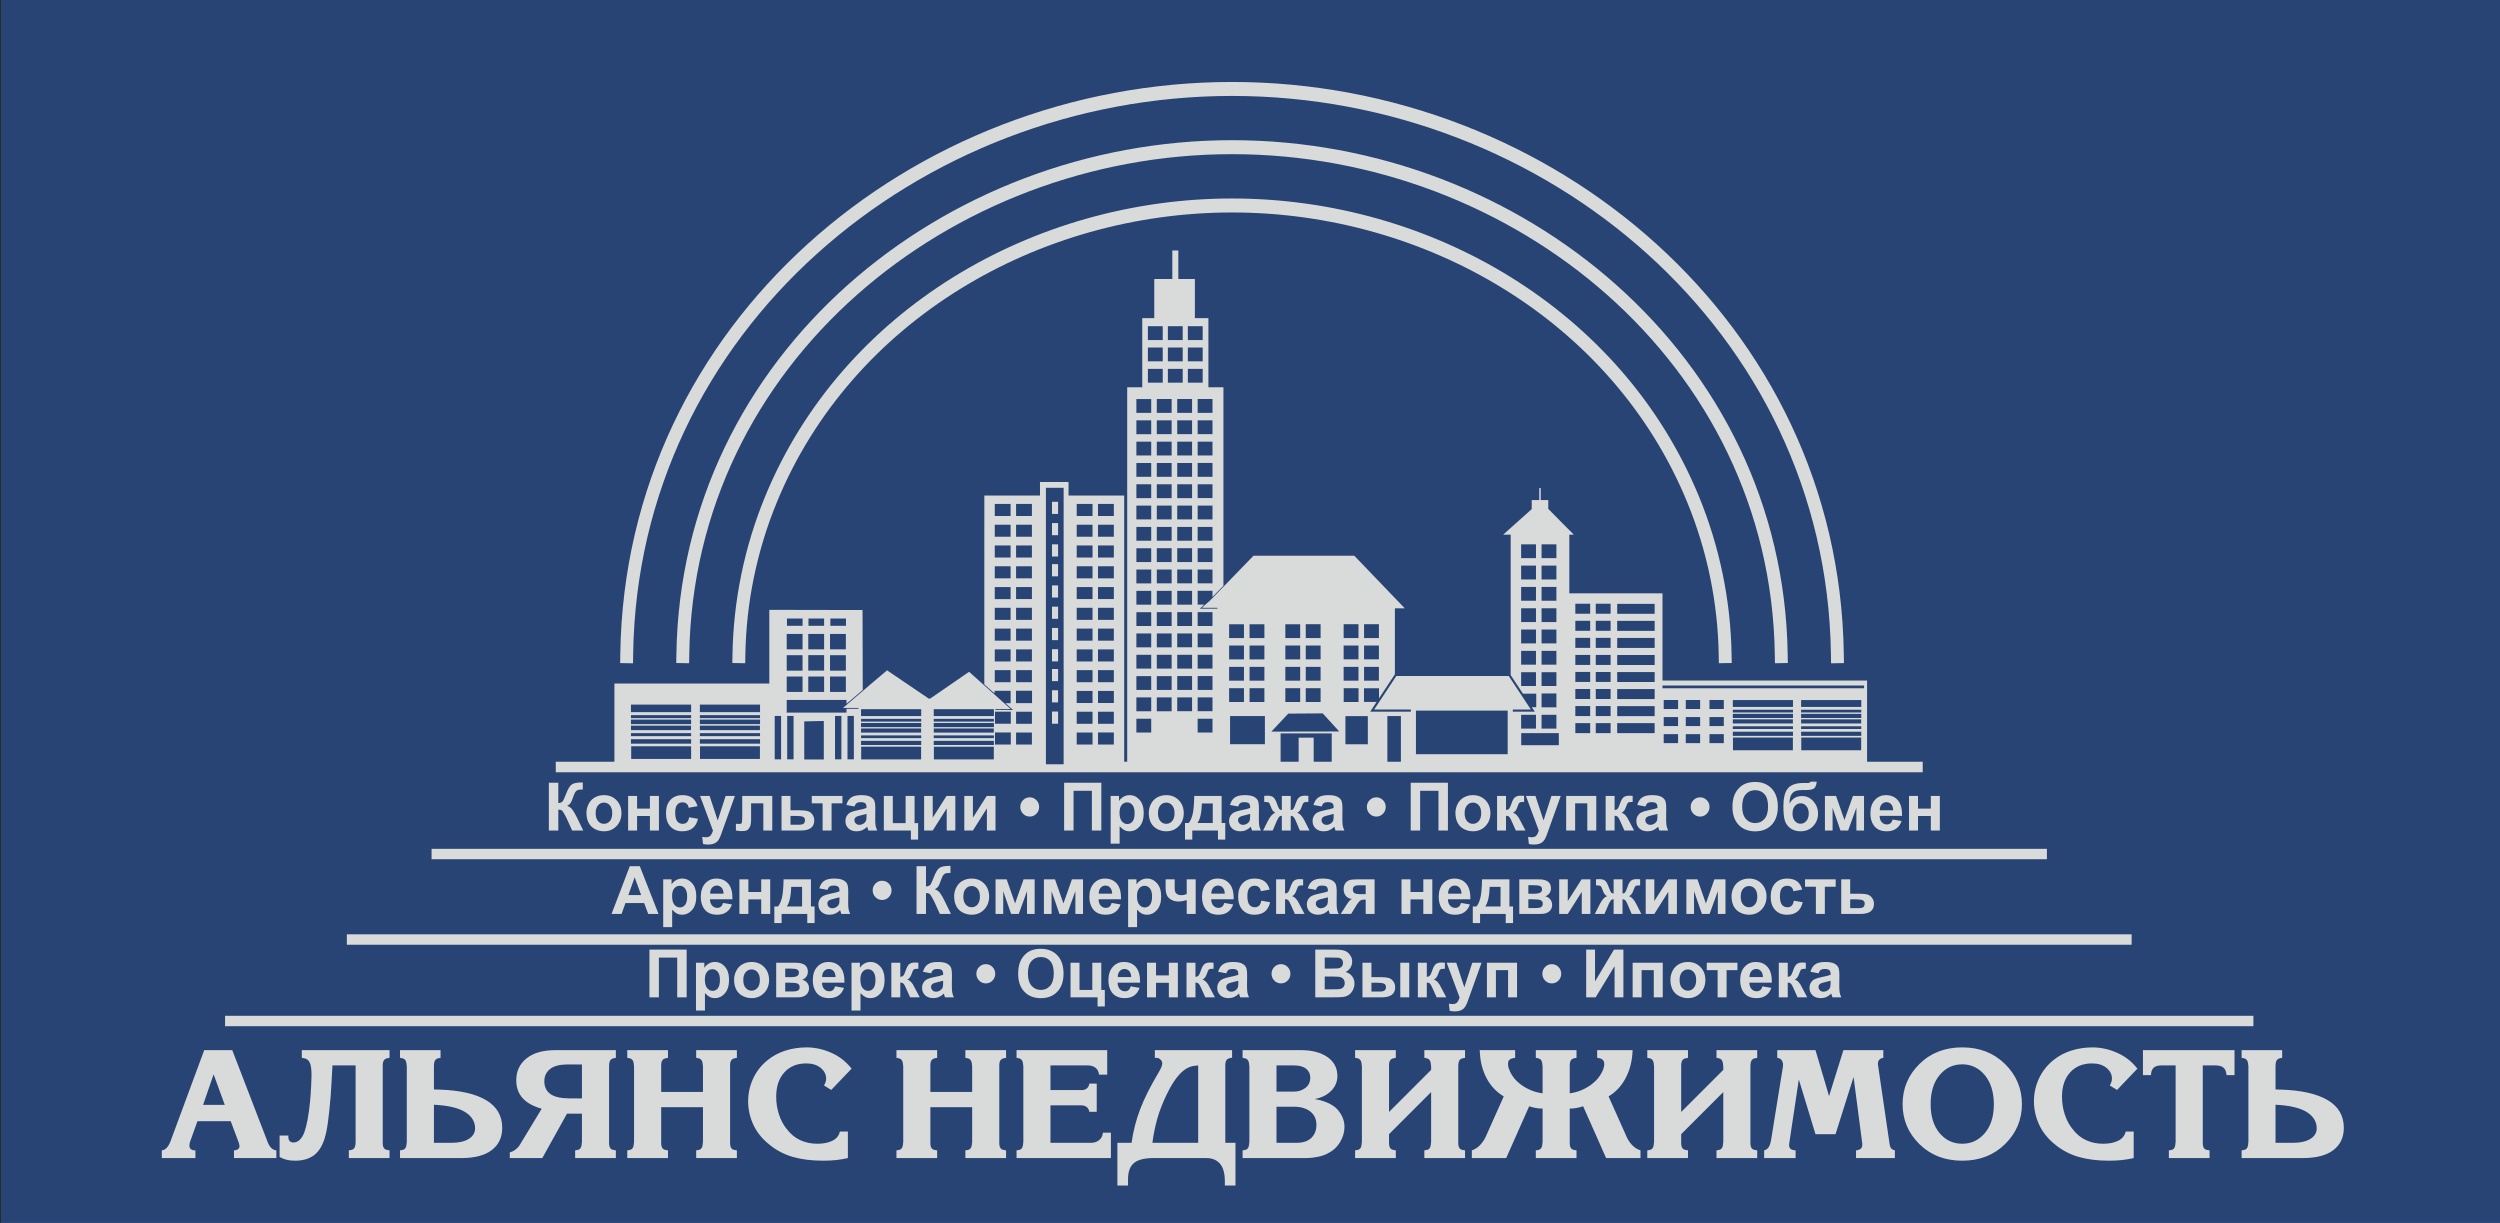
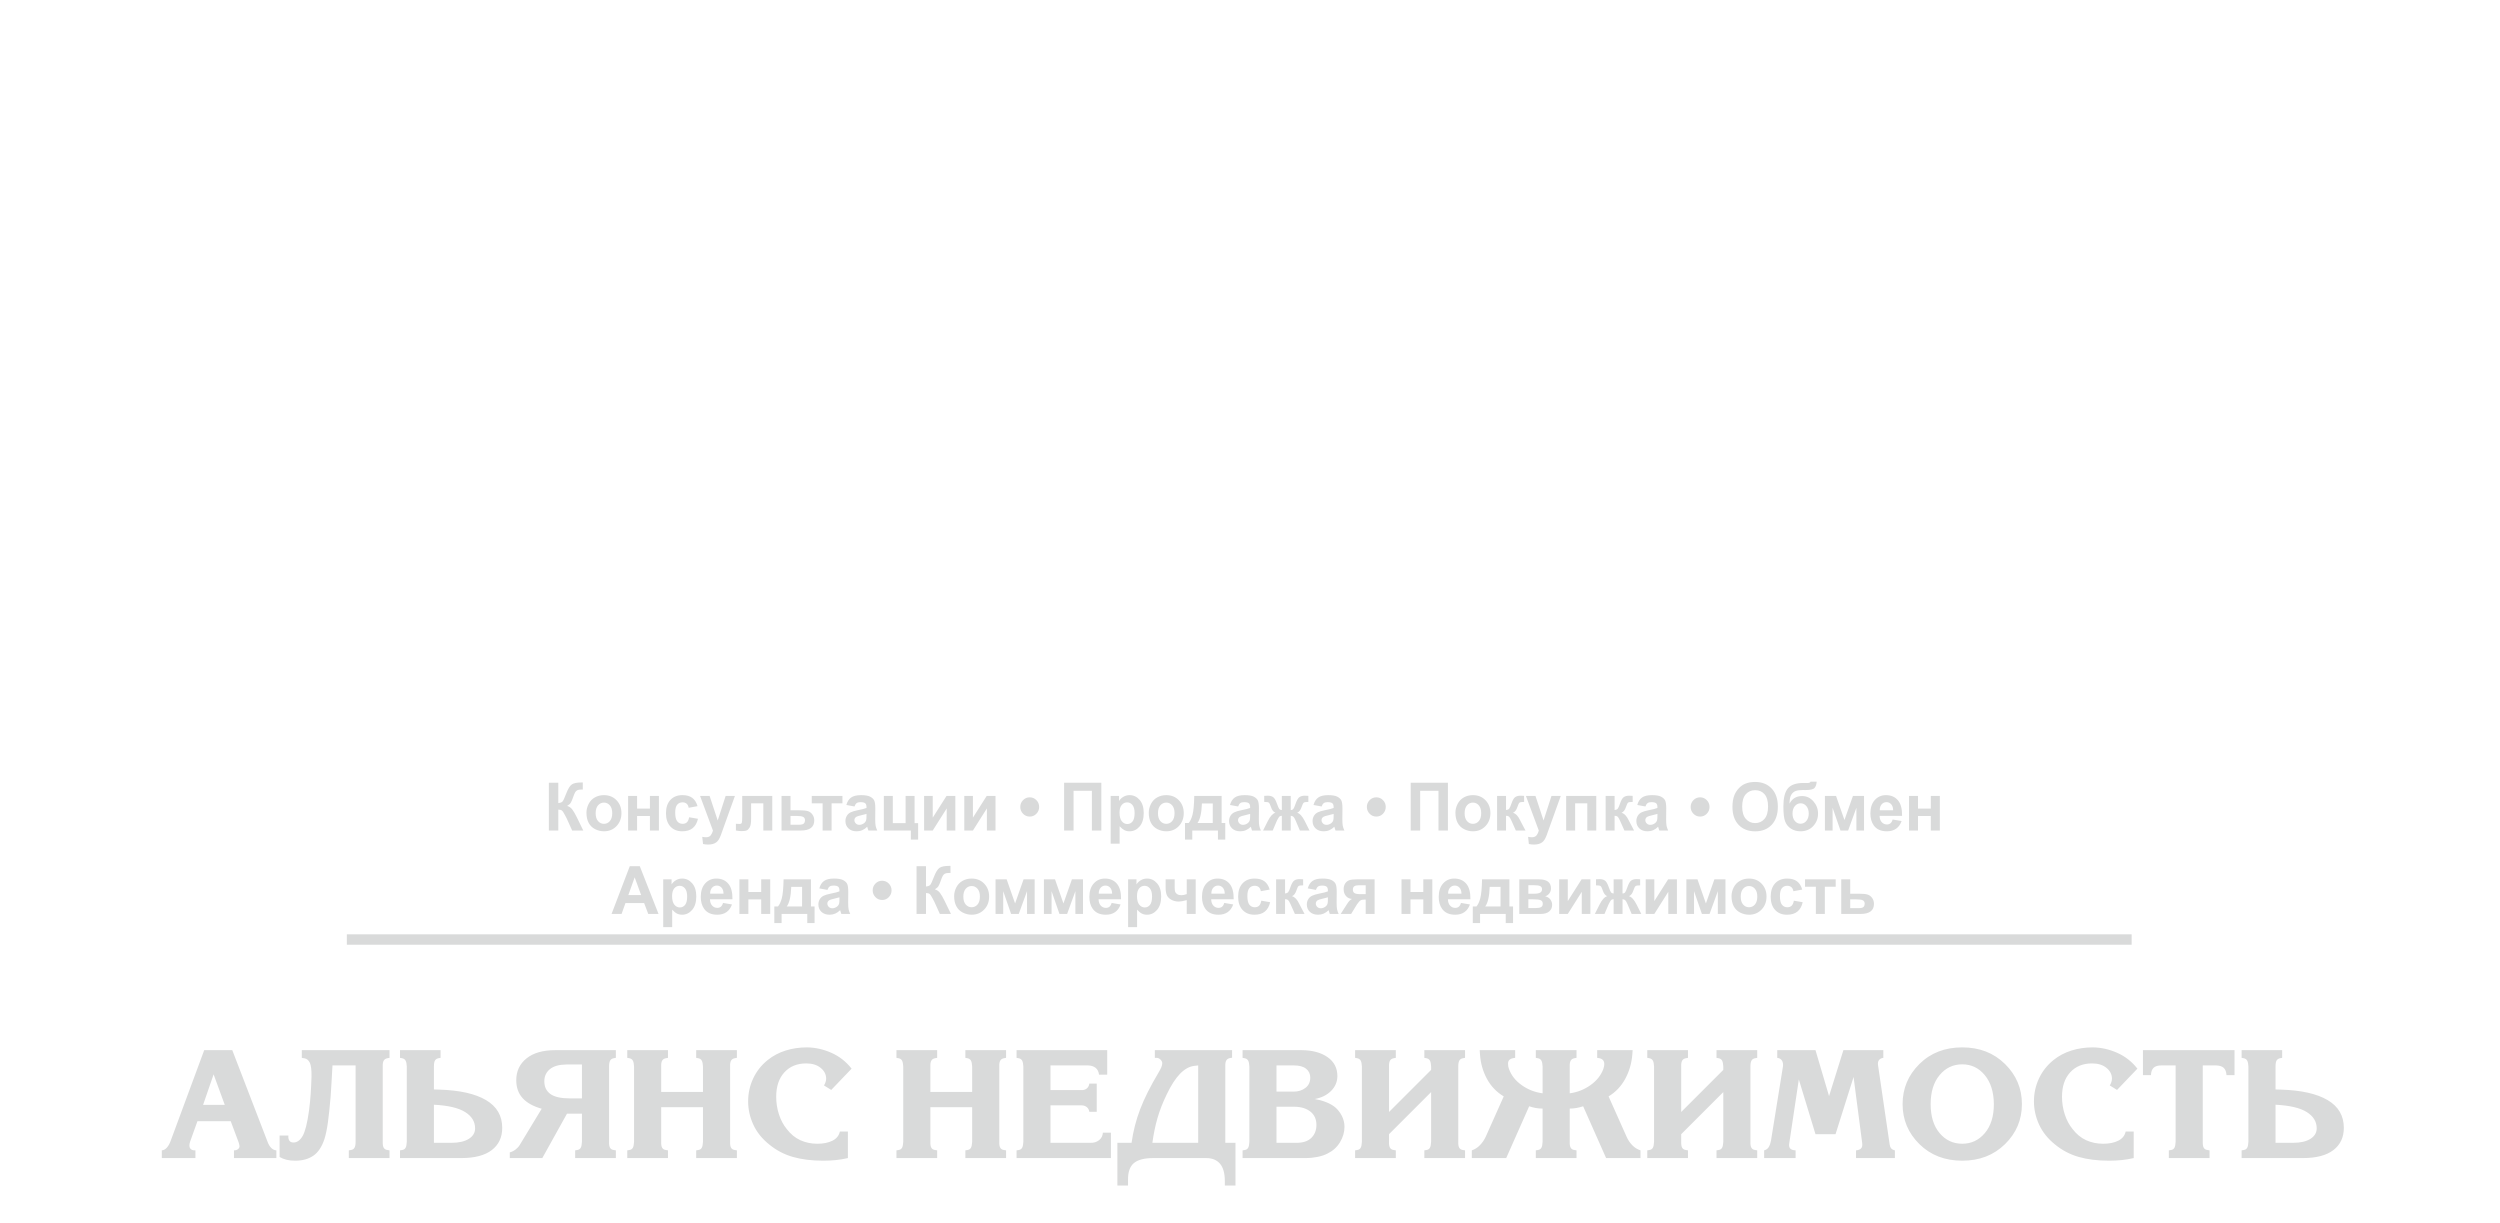
<svg xmlns="http://www.w3.org/2000/svg" xml:space="preserve" width="9.984cm" height="4.884cm" version="1.1" style="shape-rendering:geometricPrecision; text-rendering:geometricPrecision; image-rendering:optimizeQuality; fill-rule:evenodd; clip-rule:evenodd" viewBox="0 0 99836 48836">
  <defs>
    <style type="text/css">
   
    .str0 {stroke:#2B2A29;stroke-width:76.2;stroke-miterlimit:22.926}
    .fil1 {fill:#D9DADA}
    .fil0 {fill:#274474}
    .fil2 {fill:#D9DADA;fill-rule:nonzero}
   
  </style>
  </defs>
  <g id="Layer_x0020_1">
-     <polygon class="fil0 str0" points="-0.1,-22864 100000,-22864 100000,77136.1 -0.1,77136.1 " />
-     <path class="fil1" d="M24765.7 26479.1l514 8.8 5.6 -387.6c195.2,-12891.7 11410.1,-22270 23916.4,-22270 12506.5,0 23718.7,9379 23915.1,22270.1l5.7 387.5 514.7 -8.8 -6.6 -389.5c-200.2,-13180.6 -11621.9,-22817.1 -24428.9,-22817.1 -12806.8,0 -24231.8,9635.3 -24430.2,22817l-5.8 389.6zm15806.7 1102.9l641.4 0 0 496.8 -641.4 0 0 -496.8zm-9145.7 -2882l623.6 0 0 291.2 -623.6 0 0 -291.2zm859.3 0l623.6 0 0 291.2 -623.6 0 0 -291.2zm873.1 0l623.7 0 0 291.2 -623.7 0 0 -291.2zm685.4 3889.5l253.9 0 0 1733.9 -253.9 0 0 -1733.9zm-498.2 0l253.9 0 0 1733.9 -253.9 0 0 -1733.9zm-2408 0l253.8 0 0 1733.9 -253.8 0 0 -1733.9zm498.2 0l253.9 0 0 1733.9 -253.9 0 0 -1733.9zm7871.3 -1260.5l409.7 361.2 0 -104.3 642 0 0 0 0 494 -206.7 0 302.8 270.4 -707.5 0 1.9 -36 611.9 -0.4 -1661.6 -1487.1 -1552.7 1069.3 -60.2 0 -1662.4 -1127.5 -723.6 610.4 0 3 -1034.9 887.8 615.9 0 0 34.8 -477.8 0 0 152.4 -2387.6 0 0 -506.4 2387.6 0 0 154.8 648.9 -552.9 -8.4 -3191.9 -3723.3 -7.5 0 2942.5 -6185.4 0 0 3122.8c-780.6,0 -1561.3,0 -2342,0l0 420.4 54588.2 0 0 -420.4c-740.7,0 -1481.4,0 -2222,0l0 -3242.8 -8169.7 0 0 -3483.2 -3720.9 0c0,-780.7 0,-1561.4 0,-2342.1l180.2 0c-342.2,-342 -683.7,-684.3 -1021,-1031.3l0.1 -349.8 -300.2 0 0 -480.5 -60.1 0 0 480.5 -300.2 0 0 360.2 -1141.1 1020.9 300.4 0 0 5608.4 489.6 741.5 530.8 0 0 541.8 -177.3 0 121.7 177.7 -879.3 0 0 -84.6 722 0 -884.8 -1339.7 -4490.5 0 -884.8 1339.7 1465.6 0 0 84.6 -1623.1 0 253.2 -388.1 -501.9 0 0 -545.8 600.1 0 0 401.8 634.5 -960.6 0 -2634.1 396.7 0 -2018.2 -2101.7 -4023.5 0 -1639 1690.3 -107 107.8 -175.4 154.2 -137.9 128 615.9 0 0.2 34.7 -700.1 0 175.4 -162.7 -263.7 0 0 -551.8 592.6 0 0 246.4 437.9 -447.6 0 -7925.3 -600.5 0 0 -2762.5 -540.5 0 0 -1561.4 -660.6 0 0 -1140.9 -240.1 0 0 1140.9 -720.7 0 0 1561.4 -480.4 0 0 2762.5 -600.5 0 0 14953.2 -120.2 0 0 -10629.4 -240.2 0 -900.7 0 -1081 0 0 -540.5 -54.6 0 -1031.8 0 -54.5 0 0.3 540.5 -2102.3 0 -120.1 0 -1.6 7540zm-2013.6 2489l2392.5 0 0 506.2 -2392.5 0 0 -506.2zm-5.6 -1222.3l2402.1 0 0 -275 -2402.1 0 0 275zm0 220.1l2402.1 0 0 -110 -2402.1 0 0 110zm0 219.8l2402.1 0 0 -164.8 -2402.1 0 0 164.8zm0 220l2398.1 0 0 -165 -2398.1 0 0 165zm0 220l2402.1 0 0 -110 -2402.1 0 0 110zm0 275l2402.1 0 0 -164.9 -2402.1 0 0 164.9zm-2897.6 67.4l2392.5 0 0 506.2 -2392.5 0 0 -506.2zm-5.8 -1222.3l2402.1 0 0 -275 -2402.1 0 0 275zm0 220.1l2402.1 0 0 -110 -2402.1 0 0 110zm0 219.8l2402.1 0 0 -164.8 -2402.1 0 0 164.8zm0 220l2398.3 0 0 -165 -2398.3 0 0 165zm0 220l2402.1 0 0 -110 -2402.1 0 0 110zm0 275l2402.1 0 0 -164.9 -2402.1 0 0 164.9zm-6435.9 -1313.9l2402.1 0 0 -300.4 -2402.1 0 0 300.4zm0 240.1l2402.1 0 0 -120 -2402.1 0 0 120zm0 240.2l2402.1 0 0 -180.2 -2402.1 0 0 180.2zm0 240.2l2398.1 0 0 -180.1 -2398.1 0 0 180.1zm0 240.3l2402.1 0 0 -120.2 -2402.1 0 0 120.2zm0 300.2l2402.1 0 0 -180.2 -2402.1 0 0 180.2zm43982.9 -244.4l2392.5 0 0 506.3 -2392.5 0 0 -506.3zm-5.8 -1222.2l2402.1 0 0 -275 -2402.1 0 0 275zm0 220.1l2402.1 0 0 -110.1 -2402.1 0 0 110.1zm0 219.9l2402.1 0 0 -164.9 -2402.1 0 0 164.9zm0 219.9l2398.3 0 0 -165 -2398.3 0 0 165zm0 220l2402.1 0 0 -110 -2402.1 0 0 110zm0 275l2402.1 0 0 -164.9 -2402.1 0 0 164.9zm-2721.8 67.3l2392.6 0 0 506.3 -2392.6 0 0 -506.3zm-5.6 -1222.2l2402.1 0 0 -275 -2402.1 0 0 275zm0 220.1l2402.1 0 0 -110.1 -2402.1 0 0 110.1zm0 219.9l2402.1 0 0 -164.9 -2402.1 0 0 164.9zm0 219.9l2398.2 0 0 -165 -2398.2 0 0 165zm0 220l2402.1 0 0 -110 -2402.1 0 0 110zm0 275l2402.1 0 0 -164.9 -2402.1 0 0 164.9zm-2808.1 -2010.5l8049.5 0 0 109.3 -8049.5 0 0 -109.3zm-34273.7 2951.7l780.7 0 0 -1536.6 -780.7 17 0 1519.6zm9893.6 -10289.5l242.9 0 0 485.6 -242.9 0 0 -485.6zm0 849.7l242.9 0 0 485.7 -242.9 0 0 -485.7zm0 849.9l242.9 0 0 485.6 -242.9 0 0 -485.6zm0 1638.9l242.9 0 0 485.6 -242.9 0 0 -485.6zm0 850l242.9 0 0 485.6 -242.9 0 0 -485.6zm0 849.8l242.9 0 0 485.6 -242.9 0 0 -485.6zm0 849.7l242.9 0 0 485.6 -242.9 0 0 -485.6zm0 789.2l242.9 0 0 485.7 -242.9 0 0 -485.7zm0 849.8l242.9 0 0 485.6 -242.9 0 0 -485.6zm0 849.8l242.9 0 0 485.6 -242.9 0 0 -485.6zm-16813.8 22.2l2402.2 0 0 -300.4 -2402.2 0 0 300.4zm0 240.1l2402.2 0 0 -120 -2402.2 0 0 120zm0 240.2l2402.2 0 0 -180.2 -2402.2 0 0 180.2zm0 240.2l2398.1 0 0 -180.1 -2398.1 0 0 180.1zm0 240.3l2402.2 0 0 -120.2 -2402.2 0 0 120.2zm0 300.2l2402.2 0 0 -180.2 -2402.2 0 0 180.2zm28531.6 22.9l894.4 0 0 -1123.6 -894.4 0 0 1123.6zm10853.1 -5208.8l1496 0 0 -398.7 -1496 0 0 398.7zm0 681l1496 0 0 -398.8 -1496 0 0 398.8zm0 680.9l1496 0 0 -398.9 -1496 0 0 398.9zm0 681l1496 0 0 -399 -1496 0 0 399zm0 680.9l1496 0 0 -398.9 -1496 0 0 398.9zm0 680.9l1496 0 0 -398.9 -1496 0 0 398.9zm0 680.9l1496 0 0 -398.9 -1496 0 0 398.9zm-3833.3 1160.3l1501.3 0 0 -480.4 -1501.3 0 0 480.4zm-540.5 -1381.1l-3663.2 0 0 1741.5 3663.2 0 0 -1741.5zm-9068 2041.8l0 -1131.8 2041.8 0 0 1131.8 -720.7 0 0 -962.1 -600.5 0 0 962.1 -720.6 0zm4263.8 0l0 -1823.8 540.5 0 0 1823.8 -540.5 0zm-23446.1 -5104.6l91.5 0 0 616 -632.1 0 0 -15.5 0 -600.5 540.6 0zm-540.6 851.3l632.1 0 0 615.8 -632.1 0 0 -25.8 0 -540.4 0 -49.6zm0 851l632.1 0 0 615.9 -632.1 0 0 -615.9zm861.2 -1702.3l632.1 0 0 616 -632.1 0 0 -616zm0 1702.3l632.1 0 0 615.9 -632.1 0 0 -615.9zm868.2 -1702.3l632.1 0 0 616 -632.1 0 0 -616zm0 851.3l632.1 0 0 615.8 -632.1 0 0 -615.8zm0 851l632.1 0 0 615.9 -632.1 0 0 -615.9zm6578.9 -6892.6l632.1 0 0 481.5 -632.1 0 0 -481.5zm0 829.9l632.1 0 0 481.4 -632.1 0 0 -481.4zm0 829.7l632.1 0 0 481.4 -632.1 0 0 -481.4zm0 829.8l632.1 0 0 481.5 -632.1 0 0 -481.5zm0 829.9l632.1 0 0 481.4 -632.1 0 0 -481.4zm0 829.9l632.1 0 0 481.4 -632.1 0 0 -481.4zm0 829.8l632.1 0 0 481.5 -632.1 0 0 -481.5zm0 829.9l632.1 0 0 481.4 -632.1 0 0 -481.4zm0 829.7l632.1 0 0 481.4 -632.1 0 0 -481.4zm851.1 -6638.6l632.2 0 0 481.5 -632.2 0 0 -481.5zm0 829.9l632.2 0 0 481.4 -632.2 0 0 -481.4zm0 829.7l632.2 0 0 481.4 -632.2 0 0 -481.4zm0 829.8l632.2 0 0 481.5 -632.2 0 0 -481.5zm0 829.9l632.2 0 0 481.4 -632.2 0 0 -481.4zm0 829.9l632.2 0 0 481.4 -632.2 0 0 -481.4zm0 829.8l632.2 0 0 481.5 -632.2 0 0 -481.5zm0 829.9l632.2 0 0 481.4 -632.2 0 0 -481.4zm0 829.7l632.2 0 0 481.4 -632.2 0 0 -481.4zm0 1659.7l632.2 0 0 481.4 -632.2 0 0 -481.4zm0 829.9l632.2 0 0 481.4 -632.2 0 0 -481.4zm2421.2 -9128.2l632.1 0 0 481.5 -632.1 0 0 -481.5zm0 829.9l632.1 0 0 481.4 -632.1 0 0 -481.4zm0 829.7l632.1 0 0 481.4 -632.1 0 0 -481.4zm0 829.8l632.1 0 0 481.5 -632.1 0 0 -481.5zm0 829.9l632.1 0 0 481.4 -632.1 0 0 -481.4zm0 829.9l632.1 0 0 481.4 -632.1 0 0 -481.4zm0 829.8l632.1 0 0 481.5 -632.1 0 0 -481.5zm0 829.9l632.1 0 0 481.4 -632.1 0 0 -481.4zm0 829.7l632.1 0 0 481.4 -632.1 0 0 -481.4zm0 829.8l632.1 0 0 481.4 -632.1 0 0 -481.4zm0 829.9l632.1 0 0 481.4 -632.1 0 0 -481.4zm0 829.9l632.1 0 0 481.4 -632.1 0 0 -481.4zm851.3 -9128.2l632 0 0 481.5 -632 0 0 -481.5zm0 829.9l632 0 0 481.4 -632 0 0 -481.4zm0 829.7l632 0 0 481.4 -632 0 0 -481.4zm0 829.8l632 0 0 481.5 -632 0 0 -481.5zm0 829.9l632 0 0 481.4 -632 0 0 -481.4zm0 829.9l632 0 0 481.4 -632 0 0 -481.4zm0 829.8l632 0 0 481.5 -632 0 0 -481.5zm0 829.9l632 0 0 481.4 -632 0 0 -481.4zm0 829.7l632 0 0 481.4 -632 0 0 -481.4zm0 829.8l632 0 0 481.4 -632 0 0 -481.4zm0 829.9l632 0 0 481.4 -632 0 0 -481.4zm0 829.9l632 0 0 481.4 -632 0 0 -481.4zm1991.5 -16224.5l592.5 0 0 551.8 -592.5 0 0 -551.8zm0 851.1l592.5 0 0 552 -592.5 0 0 -552zm0 851.1l592.5 0 0 551.9 -592.5 0 0 -551.9zm797.9 -1702.2l592.5 0 0 551.8 -592.5 0 0 -551.8zm0 851.1l592.5 0 0 552 -592.5 0 0 -552zm0 851.1l592.5 0 0 551.9 -592.5 0 0 -551.9zm797.8 -1702.2l592.5 0 0 551.8 -592.5 0 0 -551.8zm0 851.1l592.5 0 0 552 -592.5 0 0 -552zm0 851.1l592.5 0 0 551.9 -592.5 0 0 -551.9zm-2055.6 1205.9l592.5 0 0 551.9 -592.5 0 0 -551.9zm0 851.2l592.5 0 0 551.8 -592.5 0 0 -551.8zm0 851.1l592.5 0 0 552 -592.5 0 0 -552zm0 851.2l592.5 0 0 551.8 -592.5 0 0 -551.8zm0 851.1l592.5 0 0 551.9 -592.5 0 0 -551.9zm0 851.1l592.5 0 0 551.9 -592.5 0 0 -551.9zm0 851.3l592.5 0 0 551.7 -592.5 0 0 -551.7zm0 851l592.5 0 0 552 -592.5 0 0 -552zm0 851.3l592.5 0 0 551.7 -592.5 0 0 -551.7zm0 851l592.5 0 0 552 -592.5 0 0 -552zm0 851.1l592.5 0 0 551.9 -592.5 0 0 -551.9zm0 851.3l592.5 0 0 551.9 -592.5 0 0 -551.9zm0 851l592.5 0 0 552 -592.5 0 0 -552zm0 851.3l592.5 0 0 551.8 -592.5 0 0 -551.8zm0 851l592.5 0 0 552 -592.5 0 0 -552zm0 851.3l592.5 0 0 551.8 -592.5 0 0 -551.8zm815.7 -12767.3l592.5 0 0 551.9 -592.5 0 0 -551.9zm0 851.2l592.5 0 0 551.8 -592.5 0 0 -551.8zm0 851.1l592.5 0 0 552 -592.5 0 0 -552zm0 851.2l592.5 0 0 551.8 -592.5 0 0 -551.8zm0 851.1l592.5 0 0 551.9 -592.5 0 0 -551.9zm0 851.1l592.5 0 0 551.9 -592.5 0 0 -551.9zm0 851.3l592.5 0 0 551.7 -592.5 0 0 -551.7zm0 851l592.5 0 0 552 -592.5 0 0 -552zm0 851.3l592.5 0 0 551.7 -592.5 0 0 -551.7zm0 851l592.5 0 0 552 -592.5 0 0 -552zm0 851.1l592.5 0 0 551.9 -592.5 0 0 -551.9zm0 851.3l592.5 0 0 551.9 -592.5 0 0 -551.9zm0 851l592.5 0 0 552 -592.5 0 0 -552zm0 851.3l592.5 0 0 551.8 -592.5 0 0 -551.8zm0 851l592.5 0 0 552 -592.5 0 0 -552zm815.6 -11916l592.4 0 0 551.9 -592.4 0 0 -551.9zm0 851.2l592.4 0 0 551.8 -592.4 0 0 -551.8zm0 851.1l592.4 0 0 552 -592.4 0 0 -552zm0 851.2l592.4 0 0 551.8 -592.4 0 0 -551.8zm0 851.1l592.4 0 0 551.9 -592.4 0 0 -551.9zm0 851.1l592.4 0 0 551.9 -592.4 0 0 -551.9zm0 851.3l592.4 0 0 551.7 -592.4 0 0 -551.7zm0 851l592.4 0 0 552 -592.4 0 0 -552zm0 851.3l592.4 0 0 551.7 -592.4 0 0 -551.7zm0 851l592.4 0 0 552 -592.4 0 0 -552zm0 851.1l592.4 0 0 551.9 -592.4 0 0 -551.9zm0 851.3l592.4 0 0 551.9 -592.4 0 0 -551.9zm0 851l592.4 0 0 552 -592.4 0 0 -552zm0 851.3l592.4 0 0 551.8 -592.4 0 0 -551.8zm0 851l592.4 0 0 552 -592.4 0 0 -552zm815.5 -11916l592.6 0 0 551.9 -592.6 0 0 -551.9zm0 851.2l592.6 0 0 551.8 -592.6 0 0 -551.8zm0 851.1l592.6 0 0 552 -592.6 0 0 -552zm0 851.2l592.6 0 0 551.8 -592.6 0 0 -551.8zm0 851.1l592.6 0 0 551.9 -592.6 0 0 -551.9zm0 851.1l592.6 0 0 551.9 -592.6 0 0 -551.9zm0 851.3l592.6 0 0 551.7 -592.6 0 0 -551.7zm0 851l592.6 0 0 552 -592.6 0 0 -552zm0 851.3l592.6 0 0 551.7 -592.6 0 0 -551.7zm0 1702.1l592.6 0 0 551.9 -592.6 0 0 -551.9zm0 851.3l592.6 0 0 551.9 -592.6 0 0 -551.9zm0 851l592.6 0 0 552 -592.6 0 0 -552zm0 851.3l592.6 0 0 551.8 -592.6 0 0 -551.8zm0 851l592.6 0 0 552 -592.6 0 0 -552zm0 851.3l592.6 0 0 551.8 -592.6 0 0 -551.8zm1257.2 -3772.7l592.5 0 0 551.9 -592.5 0 0 -551.9zm0 851.3l592.5 0 0 551.7 -592.5 0 0 -551.7zm0 851l592.5 0 0 552 -592.5 0 0 -552zm0 851.3l592.5 0 0 551.7 -592.5 0 0 -551.7zm815.5 -2553.6l592.5 0 0 551.9 -592.5 0 0 -551.9zm0 851.3l592.5 0 0 551.7 -592.5 0 0 -551.7zm0 851l592.5 0 0 552 -592.5 0 0 -552zm0 851.3l592.5 0 0 551.7 -592.5 0 0 -551.7zm1429 -2553.6l592.5 0 0 551.9 -592.5 0 0 -551.9zm0 851.3l592.5 0 0 551.7 -592.5 0 0 -551.7zm0 851l592.5 0 0 552 -592.5 0 0 -552zm0 851.3l592.5 0 0 551.7 -592.5 0 0 -551.7zm815.6 -2553.6l592.7 0 0 551.9 -592.7 0 0 -551.9zm0 851.3l592.7 0 0 551.7 -592.7 0 0 -551.7zm0 851l592.7 0 0 552 -592.7 0 0 -552zm0 851.3l592.7 0 0 551.7 -592.7 0 0 -551.7zm1513 -2553.6l592.4 0 0 551.9 -592.4 0 0 -551.9zm0 851.3l592.4 0 0 551.7 -592.4 0 0 -551.7zm0 851l592.4 0 0 552 -592.4 0 0 -552zm815.5 -1702.3l592.5 0 0 551.9 -592.5 0 0 -551.9zm0 851.3l592.5 0 0 551.7 -592.5 0 0 -551.7zm6272.7 -4042.7l592.5 0 0 552 -592.5 0 0 -552zm0 851.2l592.5 0 0 551.8 -592.5 0 0 -551.8zm0 851.1l592.5 0 0 552 -592.5 0 0 -552zm0 851.1l592.5 0 0 551.9 -592.5 0 0 -551.9zm0 851.3l592.5 0 0 551.9 -592.5 0 0 -551.9zm0 851l592.5 0 0 552 -592.5 0 0 -552zm0 2553.6l592.5 0 0 551.7 -592.5 0 0 -551.7zm815.6 -6809.3l592.6 0 0 552 -592.6 0 0 -552zm0 851.2l592.6 0 0 551.8 -592.6 0 0 -551.8zm0 851.1l592.6 0 0 552 -592.6 0 0 -552zm0 851.1l592.6 0 0 551.9 -592.6 0 0 -551.9zm0 851.3l592.6 0 0 551.9 -592.6 0 0 -551.9zm0 851l592.6 0 0 552 -592.6 0 0 -552zm0 851.3l592.6 0 0 551.8 -592.6 0 0 -551.8zm0 851l592.6 0 0 552 -592.6 0 0 -552zm0 851.3l592.6 0 0 551.7 -592.6 0 0 -551.7zm1348.7 -4434.7l592.6 0 0 398.7 -592.6 0 0 -398.7zm0 680.9l592.6 0 0 398.8 -592.6 0 0 -398.8zm0 680.8l592.6 0 0 398.9 -592.6 0 0 -398.9zm0 680.9l592.6 0 0 399 -592.6 0 0 -399zm0 681l592.6 0 0 398.9 -592.6 0 0 -398.9zm0 680.9l592.6 0 0 398.9 -592.6 0 0 -398.9zm0 680.9l592.6 0 0 398.9 -592.6 0 0 -398.9zm0 680.9l592.6 0 0 399 -592.6 0 0 -399zm815.7 -4766.3l592.6 0 0 398.7 -592.6 0 0 -398.7zm0 680.9l592.6 0 0 398.8 -592.6 0 0 -398.8zm0 680.8l592.6 0 0 398.9 -592.6 0 0 -398.9zm0 680.9l592.6 0 0 399 -592.6 0 0 -399zm0 681l592.6 0 0 398.9 -592.6 0 0 -398.9zm0 680.9l592.6 0 0 398.9 -592.6 0 0 -398.9zm0 680.9l592.6 0 0 398.9 -592.6 0 0 -398.9zm0 680.9l592.6 0 0 399 -592.6 0 0 -399zm3594.9 -562.9l573.1 0 0 -360.4 -573.1 0 0 360.4zm0 680.9l573.1 0 0 -360.3 -573.1 0 0 360.3zm0 680.9l573.1 0 0 -360.3 -573.1 0 0 360.3zm945.7 -1361.8l573.1 0 0 -360.4 -573.1 0 0 360.4zm0 680.9l573.1 0 0 -360.3 -573.1 0 0 360.3zm0 680.9l573.1 0 0 -360.3 -573.1 0 0 360.3zm-39020.4 -3199.2l514 8.8 5.4 -316c31.6,-2103 461.4,-4180.2 1262.3,-6124.6 2996.5,-7274.5 10471.5,-11560.5 18174,-11560.5 7707.5,0 15178.6,4291.3 18172.1,11560.6 800.6,1944.5 1230,4021.6 1262.3,6124.4l5.1 316.1 514.2 -8.8 -5.3 -315.8c-31.6,-2177.9 -478.4,-4328.3 -1306.2,-6342.5 -3074.3,-7464.9 -10720.3,-11892.3 -18642.2,-11892.3 -7922.2,0 -15568.8,4427.4 -18643.6,11892.4 -829.2,2014.1 -1272.9,4164.6 -1307.4,6342.3l-4.7 315.9zm3032.2 -314l632.1 0 0 615.8 -632.1 0 0 -615.8zm16843.7 3555.5l1391.1 0 0 -1123.6 -1391.1 0 0 1123.6zm11623.9 -2875.1l592.5 0 0 551.8 -592.5 0 0 -551.8zm-18735 -4314.3l242.9 0 0 485.6 -242.9 0 0 -485.6zm-14055.9 7272.8l2392.5 0 0 506.3 -2392.5 0 0 -506.3zm-2748.3 0l2392.6 0 0 506.3 -2392.6 0 0 -506.3zm1798.9 -3324.9l514.4 8.8 5.7 -351.5c176.8,-11641.5 10439.2,-19978 21676.1,-19978 11237,0 21498.6,8336.5 21674.3,19978.2l5.2 351.3 514.2 -8.8 -5.3 -352.4c-180.4,-11935.3 -10648,-20526.6 -22188.4,-20526.6 -11541.1,0 -22009.1,8590.8 -22190.5,20526.8l-5.7 352.2zm12728.8 1942.7l632 0 0 481.4 -632 0 0 -481.4zm0 829.9l632 0 0 481.4 -632 0 0 -481.4zm2033.8 -9768.5l707.6 0 0 11038.6 -707.6 0 0 -11038.6zm9003.2 9735l674.2 -718 1377.5 -9.8 659.4 722.9 -2711.1 4.9zm2888.9 -1734.7l592.6 0 0 551.7 -592.6 0 0 -551.7zm812.9 -851.3l592.5 0 0 552 -592.5 0 0 -552zm11966.8 1684.3l572.8 0 0 -360.4 -572.8 0 0 360.4zm0 680.9l572.8 0 0 -360.3 -572.8 0 0 360.3zm0 680.9l572.8 0 0 -360.3 -572.8 0 0 360.3zm-1858.2 -399.9l1496 0 0 -399 -1496 0 0 399z" />
    <path class="fil2" d="M7884.1 44774.5l-289.2 806.6c-12.3,32.8 -20.6,62.5 -24.8,89.3 -4.1,26.7 -6.1,52.2 -6.1,77 0,61.5 20.6,109.7 61.7,144.6 41,34.9 100.4,50.2 178.4,46.1l0 308 -1342.1 0 0 -308c69.7,-4 134.4,-37.8 193.9,-101.6 59.6,-63.6 109.8,-148.6 150.9,-255.4l1348.2 -3644.9 1120.6 0 1403.7 3644.9c41.1,114.9 92.4,202.1 154.1,261.7 61.5,59.4 129.3,91.3 203.1,95.3l0 308 -1693.2 0 0 -308c61.6,0 114,-15.3 157.1,-46.1 43,-30.8 64.7,-72.8 64.7,-126.3 0,-12.3 -4.2,-33.8 -12.5,-64.5 -8.1,-30.8 -14.2,-54.4 -18.3,-70.9l-320.3 -855.8 -1329.9 0zm225.9 -652.6l866.1 0 -445.5 -1219.1 -420.6 1219.1zm7445.5 -2185.7l0 307.8 -73.8 12.5c-73.9,12.3 -126.1,44 -156.9,95.3 -30.8,51.3 -44.2,130.4 -40.2,237l0 3004.6c-4,110.9 9.4,191.9 40.2,243.1 30.8,51.4 83,81.2 156.9,89.3l73.8 12.3 0 308 -1625.3 0 0 -308 73.9 -12.3c69.7,-8.1 120,-37.9 150.8,-89.3 30.8,-51.2 46.2,-132.2 46.2,-243.1l0 -3047.6 -923.5 0c-12.4,221.7 -24.6,440.2 -36.9,655.6 -12.4,215.6 -24.6,411.6 -37.1,588 -36.9,435.2 -73.8,784.1 -110.8,1046.7 -36.9,262.8 -82.1,478.2 -135.4,646.4 -102.5,312.1 -250.4,534.6 -443.3,668.1 -192.9,133.3 -435,200.1 -726.4,200.1 -131.4,0 -246.3,-12.4 -344.8,-37 -98.5,-24.5 -191,-61.5 -277.1,-110.8l0 -855.8 350.9 0c-8.2,82.2 4.2,148.8 36.9,200.1 32.9,51.4 88.3,76.9 166.3,76.9 143.6,0 265.7,-87.2 366.4,-261.5 100.5,-174.6 185.7,-514.1 255.4,-1019 28.8,-225.8 50.3,-442.3 64.6,-649.5 14.5,-207.3 25.8,-440.2 33.9,-698.9 4.2,-270.9 -18.5,-456.7 -67.7,-557.1 -49.2,-100.6 -119.1,-159.1 -209.3,-175.5l-110.8 -18.6 0 -307.8 3503.1 0zm418.8 0l1619.2 0 0 307.8 -73.9 12.5c-65.7,12.3 -113.8,40.9 -144.6,86.1 -30.8,45.2 -46.3,127.2 -46.3,246.2l0 917.4 215.6 6.1c812.7,24.7 1434.5,164.3 1865.4,418.8 431,254.4 646.5,623.8 646.5,1108.1 0,377.8 -138.5,673.2 -415.6,886.6 -277.1,213.5 -684.3,320.3 -1222.1,320.3l-2444.2 0 0 -308 73.9 -12.3c69.7,-8.1 119,-37.9 147.7,-89.3 28.8,-51.2 45.2,-132.2 49.3,-243.1l0 -3004.6c-4.1,-106.6 -20.5,-185.7 -49.3,-237 -28.7,-51.3 -78,-83 -147.7,-95.3l-73.9 -12.5 0 -307.8zm1354.4 2179.5l0 1520.8 701.9 0c291.5,0 521.3,-52.4 689.5,-157 168.3,-104.6 252.6,-245.3 252.6,-421.7 0,-266.9 -132.4,-483.4 -397.2,-649.5 -264.8,-166.3 -680.3,-263.9 -1246.8,-292.6zm7265.2 -2179.5l0 307.8 -74 12.5c-73.9,12.3 -125.2,44 -153.8,95.3 -28.9,51.3 -43.1,130.4 -43.1,237l0 3004.6c-4.1,110.9 9.2,191.9 40,243.1 30.8,51.4 83,81.2 156.9,89.3l74 12.3 0 308 -1625.4 0 0 -308 73.8 -12.3c69.7,-8.1 119.1,-37.9 147.7,-89.3 28.8,-51.2 45.2,-132.2 49.4,-243.1l0 -1120.6 -597.3 0 -985.1 1773.3 -1299.1 0 0 -227.8c82.1,-20.6 159,-58.6 230.9,-113.9 71.9,-55.4 126.3,-114 163.2,-175.6l880.4 -1452.9c-336.6,-94.4 -590.1,-235.1 -760.4,-421.9 -170.3,-186.6 -255.4,-425.8 -255.4,-717.2 0,-361.2 136.3,-651.5 409.4,-871.1 272.8,-219.6 655.6,-329.5 1148.1,-329.5l2419.8 0zm-1354.5 1927.2l0 -1354.5 -628.1 0c-287.4,4.1 -504.8,66.6 -652.7,187.7 -147.6,121.1 -221.5,282.2 -221.5,483.4 0,221.5 81.1,390.9 243.2,507.8 162.1,117.1 425.8,175.6 791.1,175.6l468 0zm1810.1 -1927.2l1625.4 0 0 307.8 -74 12.5c-73.9,12.3 -126.1,44 -156.9,95.3 -30.8,51.3 -44.1,130.4 -40,237l0 1015.9 1668.5 0 0 -1015.9c-4.1,-106.6 -20.6,-185.7 -49.4,-237 -28.6,-51.3 -78,-83 -147.7,-95.3l-73.8 -12.5 0 -307.8 1625.3 0 0 307.8 -73.9 12.5c-73.8,12.3 -126.2,44 -156.9,95.3 -30.8,51.3 -44.1,130.4 -40.1,237l0 3004.6c-4,110.9 9.3,191.9 40.1,243.1 30.7,51.4 83.1,81.2 156.9,89.3l73.9 12.3 0 308 -1625.3 0 0 -308 73.8 -12.3c69.7,-8.1 119.1,-37.9 147.7,-89.3 28.8,-51.2 45.3,-132.2 49.4,-243.1l0 -1379.1 -1668.5 0 0 1379.1c-4.1,110.9 9.2,191.9 40,243.1 30.8,51.4 83,81.2 156.9,89.3l74 12.3 0 308 -1625.4 0 0 -308 73.8 -12.3c69.7,-8.1 119.1,-37.9 147.7,-89.3 28.8,-51.2 45.2,-132.2 49.4,-243.1l0 -3004.6c-4.2,-106.6 -20.6,-185.7 -49.4,-237 -28.6,-51.3 -78,-83 -147.7,-95.3l-73.8 -12.5 0 -307.8zm8810.3 3250.8l0 1059.1c-160,36.9 -320.1,63.6 -480.2,80 -160,16.4 -328.4,24.6 -504.9,24.6 -459.7,0 -863.9,-50.2 -1212.8,-150.9 -348.9,-100.5 -662.9,-265.7 -942.1,-495.5 -287.3,-229.9 -499.6,-494.6 -637.1,-794.4 -137.6,-299.5 -206.4,-609.5 -206.4,-929.6 0,-320.1 66.8,-623.9 200.1,-911.2 133.5,-287.4 327.5,-533.6 581.8,-738.8 209.5,-168.3 447.4,-294.5 714.2,-378.6 266.8,-84.3 552.1,-126.2 855.8,-126.2 332.5,4.1 657.8,76.8 975.9,218.4 318.1,141.8 586,352 803.5,631.2l-812.6 849.7 -289.5 -178.7c24.6,-40.9 45.2,-85.1 61.5,-132.3 16.5,-47.3 24.8,-93.4 24.8,-138.6 0,-168.3 -73,-311.8 -218.7,-430.9 -145.7,-119.1 -337.6,-178.5 -575.7,-178.5 -365.3,0 -656.6,118.9 -874.1,357 -217.7,238.1 -326.4,562.4 -326.4,972.9 0,246.2 36.9,482.1 110.9,707.9 73.9,225.8 176.4,418.8 307.8,578.7 156,205.4 337.6,355.1 544.9,449.6 207.2,94.4 434,141.6 680.2,141.6 238.1,0 438.2,-40 600.3,-120.2 162.2,-79.9 261.8,-202 298.7,-366.3l320.1 0zm1939.4 -3250.8l1625.5 0 0 307.8 -73.9 12.5c-74,12.3 -126.2,44 -157.1,95.3 -30.8,51.3 -44.1,130.4 -39.9,237l0 1015.9 1668.5 0 0 -1015.9c-4.2,-106.6 -20.5,-185.7 -49.4,-237 -28.6,-51.3 -78,-83 -147.7,-95.3l-73.8 -12.5 0 -307.8 1625.4 0 0 307.8 -74 12.5c-73.9,12.3 -126.1,44 -156.9,95.3 -30.8,51.3 -44.1,130.4 -40,237l0 3004.6c-4.1,110.9 9.2,191.9 40,243.1 30.8,51.4 83,81.2 156.9,89.3l74 12.3 0 308 -1625.4 0 0 -308 73.8 -12.3c69.7,-8.1 119.1,-37.9 147.7,-89.3 28.9,-51.2 45.2,-132.2 49.4,-243.1l0 -1379.1 -1668.5 0 0 1379.1c-4.2,110.9 9.1,191.9 39.9,243.1 30.9,51.4 83.1,81.2 157.1,89.3l73.9 12.3 0 308 -1625.5 0 0 -308 73.9 -12.3c69.8,-8.1 119,-37.9 147.8,-89.3 28.7,-51.2 45.1,-132.2 49.2,-243.1l0 -3004.6c-4.1,-106.6 -20.5,-185.7 -49.2,-237 -28.8,-51.3 -78,-83 -147.8,-95.3l-73.9 -12.5 0 -307.8zm4796.3 0l3620.1 0 0 979 -326.2 0c-16.6,-123.2 -62.7,-214.5 -138.7,-273.9 -75.8,-59.7 -175.4,-91.4 -298.5,-95.5l-1502.2 0 0 985.1 1237.5 0c82.1,4.1 151.8,-16.4 209.3,-61.6 57.4,-45.2 92.4,-110.8 104.6,-197.1l295.6 0 0 1126.7 -295.6 0c-12.2,-82 -47.2,-145.7 -104.6,-190.7 -57.5,-45.3 -127.2,-67.8 -209.3,-67.8l-1237.5 0 0 1496.1 1600.6 0c131.5,4.1 244.3,-30.7 338.8,-104.6 94.4,-74 145.6,-174.6 153.8,-301.7l320.1 0 0 1015.9 -3767.8 0 0 -308 73.8 -12.3c69.7,-8.1 119.1,-37.9 147.7,-89.3 28.8,-51.2 45.2,-132.2 49.4,-243.1l0 -3004.6c-4.2,-106.6 -20.6,-185.7 -49.4,-237 -28.6,-51.3 -78,-83 -147.7,-95.3l-73.8 -12.5 0 -307.8zm5522.6 0l3084.5 0 0 301.8 -73.9 12.2c-73.8,12.4 -126.2,44.1 -157,95.4 -30.7,51.4 -44,130.4 -40,237.1l0 3053.8 406.3 0 0 1705.5 -424.7 0 0 -166.2c0,-320.3 -64.6,-555.2 -194,-705.1 -129.3,-149.8 -310.9,-224.6 -544.9,-224.6l-2117.9 0c-361.1,0 -620.9,67.6 -778.9,203.2 -157.9,135.3 -234.9,357 -230.9,664.9l0 227.8 -424.7 0 0 -1705.5 566.3 0c65.7,-467.9 180.6,-916.4 344.9,-1345.3 164.1,-428.8 406.4,-912.1 726.5,-1449.8 53.3,-90.4 92.4,-164.3 116.9,-221.8 24.6,-57.5 36.9,-110.7 36.9,-160.1 0,-53.3 -23.6,-102.5 -70.8,-147.7 -47.2,-45.2 -97.4,-67.8 -150.7,-67.8l-73.9 0 0 -307.8zm1730.1 3700.3l0 -3090.7 -160.1 18.5c-197.1,24.5 -385.8,130.3 -566.5,317.1 -180.5,186.7 -357,460.7 -529.4,821.9 -160.1,328.4 -284.2,647.5 -372.5,957.3 -88.2,309.9 -154.9,635.2 -200.1,975.9l1828.6 0zm1773.2 -3700.3l2364.2 0c426.8,4.2 770.5,97.5 1031.1,280.1 260.7,182.7 391.1,436.1 391.1,760.5 -4.1,229.9 -89.3,426.9 -255.6,591 -166.2,164.1 -382.8,271 -649.5,320.1 151.8,24.6 299.7,64.7 443.2,120.2 143.8,55.4 266.8,124 369.5,206.2 110.8,94.4 201.2,210.4 271,347.8 69.6,137.6 104.6,282.3 104.6,434.1 0,213.5 -59.5,418.6 -178.5,615.7 -119.1,197 -283.3,346.8 -492.7,449.4 -114.9,61.6 -252.3,107.7 -412.5,138.5 -160.1,30.8 -307.8,46.3 -443.3,46.3l-2542.6 0 0 -308 73.8 -12.3c69.7,-8.1 119.1,-37.9 147.7,-89.3 28.8,-51.2 45.3,-132.2 49.4,-243.1l0 -3004.6c-4.1,-106.6 -20.6,-185.7 -49.4,-237 -28.6,-51.3 -78,-83 -147.7,-95.3l-73.8 -12.5 0 -307.8zm1354.4 1656.3l683.4 0c184.8,0 341.7,-49.4 471,-147.9 129.3,-98.5 194,-236 194,-412.5 0,-147.6 -55.5,-265.7 -166.3,-353.9 -110.8,-88.3 -272.9,-132.4 -486.3,-132.4l-695.8 0 0 1046.7zm0 2044l775.7 0c271,4.1 475.2,-60.5 612.7,-193.9 137.4,-133.5 206.2,-306.8 206.2,-520.2 0,-225.9 -79,-402.3 -237.1,-529.6 -157.9,-127.2 -370.3,-192.9 -637.2,-197l-720.3 0 0 1440.7zm3139.9 -3700.3l1625.5 0 0 307.8 -73.8 12.5c-73.9,12.3 -126.4,44 -157.1,95.3 -30.8,51.3 -44.2,130.4 -40.1,237l0 1816.4 1680.9 -1680.9 0 -135.5c-4.1,-106.6 -20.6,-185.7 -49.2,-237 -28.7,-51.3 -78,-83 -147.8,-95.3l-74 -12.5 0 -307.8 1625.4 0 0 307.8 -73.8 12.5c-73.8,12.3 -125.1,44 -154,95.3 -28.6,51.3 -43,130.4 -43,237l0 3004.6c-4.2,110.9 9.2,191.9 40,243.1 30.8,51.4 83.2,81.2 157,89.3l73.8 12.3 0 308 -1625.4 0 0 -308 74 -12.3c69.8,-8.1 119.1,-37.9 147.8,-89.3 28.6,-51.2 45.1,-132.2 49.2,-243.1l0 -1982.5 -1680.9 1680.9 0 301.6c-4.1,110.9 9.3,191.9 40.1,243.1 30.7,51.4 83.2,81.2 157.1,89.3l73.8 12.3 0 308 -1625.5 0 0 -308 74 -12.3c69.8,-8.1 119,-37.9 147.8,-89.3 28.6,-51.2 45,-132.2 49.1,-243.1l0 -3004.6c-4.1,-106.6 -20.5,-185.7 -49.1,-237 -28.8,-51.3 -78,-83 -147.8,-95.3l-74 -12.5 0 -307.8zm7215.9 0l1625.4 0 0 307.8 -73.8 12.5c-74,12.3 -126.3,44 -157,95.3 -30.9,51.3 -44.2,130.4 -40.1,237l0 1071.4c303.7,-41 579.7,-149.8 828.1,-326.4 248.4,-176.5 419.7,-391.9 514,-646.5 8.3,-28.6 16.4,-59.4 24.8,-92.3 8.1,-32.9 12.2,-67.6 12.2,-104.7 0,-65.6 -17.5,-118 -52.3,-156.9 -34.9,-39.1 -85.1,-64.6 -150.9,-76.9l-80 -12.5 0 -307.8 1416 0 -12.3 172.4c-28.6,353.1 -123.1,677.3 -283.1,972.9 -160.2,295.4 -381.7,529.4 -665,701.7l720.3 1613.2c53.5,123.1 127.3,233.9 221.7,332.4 94.4,98.5 205.2,168.4 332.5,209.3l0 308 -1373.1 0 -917.3 -2068.7c-86.1,28.6 -173.3,51.3 -261.6,67.7 -88.2,16.4 -179.6,24.5 -274,24.5l0 1323.8c-4.1,110.9 9.2,191.9 40.1,243.1 30.7,51.4 83,81.2 157,89.3l73.8 12.3 0 308 -1625.4 0 0 -308 73.8 -12.3c69.9,-8.1 119.1,-37.9 147.9,-89.3 28.6,-51.2 45,-132.2 49.2,-243.1l0 -1323.8c-98.6,0 -191.9,-8.1 -280.1,-24.5 -88.2,-16.4 -173.5,-39.1 -255.6,-67.7l-917.4 2068.7 -1372.9 0 0 -308c123.2,-40.9 232,-110.8 326.4,-209.3 94.4,-98.5 170.2,-209.3 227.7,-332.4l720.3 -1613.2c-287.3,-172.3 -511,-406.3 -671,-701.7 -160.2,-295.6 -252.5,-619.8 -277,-972.9l-12.4 -172.4 1416.1 0 0 307.8 -80 12.5c-69.9,12.3 -122.1,37.8 -157,76.9 -35,38.9 -50.3,91.3 -46.2,156.9 0,37.1 3.1,71.8 9.2,104.7 6.2,32.9 15.3,63.7 27.7,92.3 90.3,254.6 259.7,470 508,646.5 248.2,176.6 526.4,285.4 834.2,326.4l0 -1071.4c-4.2,-106.6 -20.6,-185.7 -49.2,-237 -28.8,-51.3 -78,-83 -147.9,-95.3l-73.8 -12.5 0 -307.8zm4451.4 0l1625.3 0 0 307.8 -73.9 12.5c-73.7,12.3 -126.2,44 -157,95.3 -30.6,51.3 -44.1,130.4 -40,237l0 1816.4 1680.9 -1680.9 0 -135.5c-4.1,-106.6 -20.5,-185.7 -49.3,-237 -28.7,-51.3 -78,-83 -147.7,-95.3l-73.9 -12.5 0 -307.8 1625.3 0 0 307.8 -73.8 12.5c-73.9,12.3 -125.2,44 -153.9,95.3 -28.8,51.3 -43.2,130.4 -43.2,237l0 3004.6c-4,110.9 9.4,191.9 40.2,243.1 30.6,51.4 83,81.2 156.9,89.3l73.8 12.3 0 308 -1625.3 0 0 -308 73.9 -12.3c69.7,-8.1 119,-37.9 147.7,-89.3 28.8,-51.2 45.2,-132.2 49.3,-243.1l0 -1982.5 -1680.9 1680.9 0 301.6c-4.1,110.9 9.4,191.9 40,243.1 30.8,51.4 83.3,81.2 157,89.3l73.9 12.3 0 308 -1625.3 0 0 -308 73.9 -12.3c69.7,-8.1 119,-37.9 147.7,-89.3 28.8,-51.2 45.2,-132.2 49.2,-243.1l0 -3004.6c-4,-106.6 -20.4,-185.7 -49.2,-237 -28.7,-51.3 -78,-83 -147.7,-95.3l-73.9 -12.5 0 -307.8zm7517.4 3355.6l-800.3 0 -665 -2185.8 -381.6 2542.8c-16.5,98.6 -4.2,170.4 36.9,215.5 41,45.2 112.9,69.8 215.4,73.8l0 308 -1256 0 0 -308c78,-20.4 137.6,-61.4 178.6,-123 41.1,-61.7 73.9,-158 98.6,-289.5l473.9 -2936.8c12.4,-98.5 -2,-178.5 -43.1,-240.1 -41,-61.6 -102.5,-96.4 -184.6,-104.7l0 -307.8 1526.9 0 541.7 1834.8 572.6 -1834.8 1594.6 0 0 307.8c-78,8.3 -136.5,39.1 -175.4,92.5 -39,53.3 -50.2,125.2 -33.8,215.4l461.6 3146.1c8.3,65.7 27.8,118.1 58.5,157 30.8,39.1 81.1,66.7 151,83.1l0 308 -1551.6 0 0 -308c90.3,-8.1 157.1,-33.7 200.1,-76.9 43.1,-43 58.5,-113.8 46.1,-212.4l-344.8 -2641.2 -720.3 2284.2zm5060.9 -3466.3c689.7,0 1259.1,221.5 1708.6,664.8 449.5,443.3 674.1,977 674.1,1600.8 0,624 -224.6,1156.4 -674.1,1597.7 -449.5,441.3 -1018.9,661.9 -1708.6,661.9 -693.7,0 -1264.2,-220.6 -1711.6,-661.9 -447.4,-441.3 -671,-973.7 -671,-1597.7 0,-623.8 223.6,-1157.5 671,-1600.8 447.4,-443.3 1017.9,-664.8 1711.6,-664.8zm0 677.2c-365.3,0 -666.9,143.6 -905,430.9 -238.1,287.3 -357,673.3 -357,1157.5 0,488.5 118.9,874.3 357,1157.5 238.1,283.3 539.7,424.9 905,424.9 361.3,0 662,-141.6 902.1,-424.9 240.1,-283.2 360.2,-669 360.2,-1157.5 -4.1,-484.2 -125.2,-870.2 -363.3,-1157.5 -238.2,-287.3 -537.7,-430.9 -899,-430.9zm6846.4 2684.3l0 1059.1c-160,36.9 -320.1,63.6 -480.2,80 -160,16.4 -328.4,24.6 -504.9,24.6 -459.7,0 -863.9,-50.2 -1212.8,-150.9 -348.9,-100.5 -662.9,-265.7 -942.1,-495.5 -287.3,-229.9 -499.6,-494.6 -637.1,-794.4 -137.6,-299.5 -206.4,-609.5 -206.4,-929.6 0,-320.1 66.8,-623.9 200.1,-911.2 133.5,-287.4 327.5,-533.6 581.9,-738.8 209.4,-168.3 447.4,-294.5 714.1,-378.6 266.8,-84.3 552.1,-126.2 855.8,-126.2 332.5,4.1 657.8,76.8 975.9,218.4 318.1,141.8 586,352 803.6,631.2l-812.7 849.7 -289.5 -178.7c24.7,-40.9 45.2,-85.1 61.6,-132.3 16.4,-47.3 24.7,-93.4 24.7,-138.6 0,-168.3 -73,-311.8 -218.7,-430.9 -145.7,-119.1 -337.6,-178.5 -575.5,-178.5 -365.3,0 -656.8,118.9 -874.3,357 -217.6,238.1 -326.4,562.4 -326.4,972.9 0,246.2 36.9,482.1 110.9,707.9 73.9,225.8 176.4,418.8 307.8,578.7 155.9,205.4 337.6,355.1 544.9,449.6 207.2,94.4 434,141.6 680.4,141.6 237.9,0 438,-40 600.1,-120.2 162.2,-79.9 261.8,-202 298.7,-366.3l320.1 0zm1674.7 -2641.2l-572.5 0c-139.6,0 -242.3,31.8 -307.9,95.5 -65.7,63.5 -100.6,161 -104.6,292.3l-320.3 0 0 -997.4 3657.2 0 0 997.4 -320.1 0c-8.3,-131.3 -45.2,-227.7 -110.8,-289.3 -65.8,-61.6 -166.2,-94.4 -301.7,-98.5l-535.7 0 0 3047.6c-4.1,110.9 9.2,191.9 40,243.1 30.8,51.4 83.2,81.2 157,89.3l73.9 12.3 0 308 -1625.3 0 0 -308 73.8 -12.3c69.8,-8.1 119.1,-37.9 147.8,-89.3 28.6,-51.2 45.2,-132.2 49.2,-243.1l0 -3047.6zm2635.2 -609.6l1619.1 0 0 307.8 -73.8 12.5c-65.7,12.3 -113.9,40.9 -144.6,86.1 -30.8,45.2 -46.3,127.2 -46.3,246.2l0 917.4 215.6 6.1c812.7,24.7 1434.5,164.3 1865.4,418.8 431,254.4 646.5,623.8 646.5,1108.1 0,377.8 -138.6,673.2 -415.6,886.6 -277.1,213.5 -684.5,320.3 -1222.2,320.3l-2444.1 0 0 -308 73.9 -12.3c69.6,-8.1 119,-37.9 147.6,-89.3 28.9,-51.2 45.3,-132.2 49.4,-243.1l0 -3004.6c-4.1,-106.6 -20.5,-185.7 -49.4,-237 -28.6,-51.3 -78,-83 -147.6,-95.3l-73.9 -12.5 0 -307.8zm1354.4 2179.5l0 1520.8 701.9 0c291.5,0 521.3,-52.4 689.5,-157 168.3,-104.6 252.6,-245.3 252.6,-421.7 0,-266.9 -132.4,-483.4 -397.2,-649.5 -264.8,-166.3 -680.4,-263.9 -1246.8,-292.6z" />
-     <polygon class="fil1" points="17234.3,33896.3 81742.3,33896.3 81742.3,34312 17234.3,34312 " />
    <polygon class="fil1" points="13851.2,37310.6 85125.4,37310.6 85125.4,37726.4 13851.2,37726.4 " />
-     <polygon class="fil1" points="8988.2,40564.2 89988.4,40564.2 89988.4,40980 8988.2,40980 " />
    <path class="fil2" d="M21918.2 31258.3l377.2 0 0 811.7c84.5,-8.5 141.5,-30.7 171.1,-66.3 29.6,-35.4 75.6,-134.4 137.4,-296.5 78.4,-206.6 157.2,-334.9 235.8,-385.1 78.5,-50.5 204.5,-75.5 378.6,-75.5 8.8,0 27.1,-0.3 54.9,-1.3l0 284.7 -53.6 -1.3c-76.9,0 -133.6,9.8 -169.3,29.2 -35.6,19.5 -64.8,49.4 -86.6,89.3 -22,40 -54.7,121.7 -98.2,245.9 -23.2,65.8 -47.8,120.8 -74.4,165.3 -27,43.9 -74.4,85.6 -142.4,124.8 84,24.3 153.6,73.2 208.5,146.9 54.9,73.8 114.9,178 180.2,312.1l254.9 523.1 -443.4 0 -223.2 -492.9c-3.5,-7.1 -10.4,-20.4 -21.8,-40.4 -3.8,-7.1 -20,-36.8 -47,-89.6 -48.2,-93.7 -88.3,-152.4 -119.2,-175.9 -30.9,-23.6 -78.2,-35.5 -142.3,-36.4l0 835.2 -377.2 0 0 -1907zm1501.5 1196.5c0,-121.1 29.6,-238.8 87.9,-352.5 58.9,-113.2 141.9,-200.3 249.4,-259.7 107.4,-59.9 227.5,-90.1 360.3,-90.1 204.5,0 372.4,67.8 503.4,203.8 131,135.8 196.2,307.3 196.2,514.6 0,208.7 -66.2,381.8 -198,519.5 -132.3,137.6 -298.5,206 -499,206 -124.5,0 -242.4,-28.3 -355,-85.6 -112.8,-57.4 -198.4,-141.3 -257.3,-251.9 -58.3,-110.5 -87.9,-245.1 -87.9,-404.1zm367.3 19.7c0,137.1 31.8,242 95.8,314.7 63.5,72.9 142.2,109.3 235.8,109.3 93.5,0 171.9,-36.4 234.9,-109.3 63.5,-72.7 95.4,-178.4 95.4,-317.5 0,-134.9 -31.9,-239.3 -95.4,-312.1 -63,-72.8 -141.4,-109.3 -234.9,-109.3 -93.6,0 -172.3,36.5 -235.8,109.3 -64,72.8 -95.8,178 -95.8,314.9zm1296.3 -690.5l358.5 0 0 505.7 512 0 0 -505.7 360 0 0 1381.3 -360 0 0 -580.4 -512 0 0 580.4 -358.5 0 0 -1381.3zm2771.6 408.4l-353.3 64.8c-11.8,-71.8 -38.7,-126 -80.9,-162.4 -42.3,-36.4 -96.7,-54.7 -163.7,-54.7 -89.6,0 -160.5,31.6 -213.6,94.1 -53.1,63.1 -79.7,168.3 -79.7,315.8 0,163.8 27.1,279.8 80.9,347.2 54,67.6 126.3,101.3 217.2,101.3 68.3,0 123.5,-19.6 167,-59.1 43.5,-39.5 74.1,-107.5 91.9,-203.3l352 60.7c-36.5,164.9 -107.1,289.5 -210.6,373.6 -103.5,84.2 -242.4,126 -416.8,126 -197.9,0 -356,-63.5 -473.4,-190.9 -118,-127.4 -176.6,-304.1 -176.6,-529.7 0,-227.9 59.1,-405.5 177.1,-532.5 118.2,-127.3 278,-190.8 479.5,-190.8 164.8,0 295.8,36.4 393.2,108.8 97,72.2 167.1,182.8 209.8,331.1zm101.7 -408.4l381.2 0 323.8 980.9 316.3 -980.9 370.7 0 -477.7 1329.3 -85.8 240.7c-31.4,80.4 -61.3,142.1 -89.6,184.7 -28.8,42.7 -61.4,76.8 -98.4,103.6 -37,26.2 -82.2,46.9 -136.1,61.7 -53.9,14.7 -114.9,22.1 -183.3,22.1 -68.7,0 -136.1,-7.4 -202.6,-22.1l-31.9 -286.5c56.1,11.5 106.7,16.9 151.9,16.9 83.2,0 144.9,-24.8 184.9,-74.5 39.7,-49.9 70.6,-113.4 91.8,-190.5l-515.2 -1385.4zm1684 0l1199.5 0 0 1381.3 -356.8 0 0 -1084.8 -488.1 0 0 620.4c0,158 -17.9,268.6 -53.6,332.6 -35.7,63.5 -75.2,105.2 -118.7,125.2 -43.1,19.9 -112.7,30.2 -208.9,30.2 -57.1,0 -132.2,-8 -225.9,-23.6l0 -269.1c7.9,0 27.9,0.5 60.2,2.3 37.3,2.6 66.1,3.9 86.6,3.9 48.3,0 78.2,-15.9 89.1,-48.7 11.4,-32.5 16.6,-123.1 16.6,-271.4l0 -798.3zm1569.4 0l358.1 0 0 573.6 359.9 0c140.9,0 249.2,10.2 324.9,31.2 75.7,20.7 138.4,65.7 188.5,134.4 50.4,68.8 75.2,149.2 75.2,240.2 0,133.3 -44.8,234 -134.4,301.1 -89.6,67 -224.2,100.8 -403.3,100.8l-768.9 0 0 -1381.3zm358.1 1150.1l334.1 0c104.5,0 171.5,-17.9 200.6,-52.4 29.7,-34.7 44.4,-76.1 44.4,-123.5 0,-66.6 -25.6,-112.9 -76.2,-138.2 -50.4,-24.8 -140,-37.7 -269.3,-37.7l-233.6 0 0 351.8zm849.3 -1150.1l1224.8 0 0 295.2 -433.3 0 0 1086.1 -358.1 0 0 -1086.1 -433.4 0 0 -295.2zm1706.5 421.4l-325.1 -59.9c36.7,-133.7 99.2,-232.4 188.5,-296.7 89.6,-64 221.9,-96.3 397.7,-96.3 160,0 278.9,19.5 357.1,58.2 77.9,38.6 133.2,87.4 165,146.9 31.7,59.4 47.8,168.2 47.8,327.2l-3.8 426.8c0,121.1 5.6,210.8 17.3,268.6 11.3,57.3 33.1,119.4 64.5,185.1l-354.6 0c-9.3,-24.3 -21,-60.4 -34.4,-107.8 -5.7,-21.8 -10.1,-36.1 -12.6,-43.2 -61.5,60.9 -126.6,106.2 -196.3,136.9 -69.7,30.2 -144.1,45.2 -223.3,45.2 -139.2,0 -249.2,-38.7 -329.2,-115.5 -80.5,-77.1 -120.7,-174.9 -120.7,-292.9 0,-77.7 18.4,-147.6 54.9,-208.7 36.5,-61.3 87.9,-108 153.6,-140.3 65.8,-32.6 161,-61 285,-85.3 167,-32 283.3,-62.3 347.6,-89.7l0 -36.5c0,-70.5 -16.9,-120.3 -50.8,-150.5 -33.9,-29.8 -98,-44.9 -192.3,-44.9 -64.1,0 -113.7,13 -149.4,38.7 -35.6,25.3 -64.3,70.1 -86.5,134.6zm479 296.5c-45.7,15.6 -118.3,34.3 -217.9,56.1 -99.2,21.7 -164.1,43 -195,63.5 -46.6,34 -70.1,76.8 -70.1,128.6 0,51.6 18.7,95.5 56.2,132.8 37.4,37.4 84.9,56 142.7,56 64.8,0 126.3,-21.7 184.9,-64.9 43.6,-32.8 71.9,-73.3 85.3,-121.1 9.7,-31.1 13.9,-90.7 13.9,-178.2l0 -72.8zm692.4 -717.9l358.5 0 0 1086.1 510.7 0 0 -1086.1 358.5 0 0 1086.1 141.5 0 0 659.3 -289.4 0 0 -364.1 -1079.8 0 0 -1381.3zm1608.6 0l344.1 0 0 867.5 550.9 -867.5 351.5 0 0 1381.3 -344.1 0 0 -883.1 -558.3 883.1 -344.1 0 0 -1381.3zm1604.6 0l344.1 0 0 867.5 550.9 -867.5 351.5 0 0 1381.3 -344.1 0 0 -883.1 -558.3 883.1 -344.1 0 0 -1381.3zm2989.2 439.6c0,106.5 -36.9,197.5 -110.6,272.5 -73.5,75.2 -161.8,112.4 -265.4,112.4 -104.8,0 -193.6,-37.7 -267.2,-113.3 -73.4,-75.4 -110.4,-165.9 -110.4,-271.6 0,-105.7 37,-196.4 110.4,-271.4 73.6,-75 162.4,-112.3 267.2,-112.3 103.6,0 191.9,37.3 265.4,111.9 73.7,74.7 110.6,165.1 110.6,271.8zm996.8 -965.3l1486.4 0 0 1907 -377.3 0 0 -1586.9 -731.8 0 0 1586.9 -377.3 0 0 -1907zm1858.9 525.7l334 0 0 202.8c43.1,-69.7 101.9,-126 175.9,-169 73.9,-43.6 156.1,-65.3 246.2,-65.3 157.2,0 290.7,63 399.8,188.7 109.8,125.7 164.5,301.1 164.5,525.6 0,230.5 -55.1,410 -165.2,537.8 -110.6,127.9 -244.7,191.8 -401.6,191.8 -75,0 -142.7,-15 -203.8,-45.2 -60.4,-30.7 -124.4,-82.6 -191.7,-156.4l0 696.2 -358.1 0 0 -1907zm354.5 667.3c0,155.1 30.1,270.1 90.6,343.8 60,74 133.6,111.4 220.6,111.4 83.1,0 152.2,-34.3 207.5,-102.2 55.2,-67.8 83,-179.7 83,-334.7 0,-145.3 -28.6,-252.7 -85.7,-322.8 -57,-70.2 -127.4,-105.3 -211.3,-105.3 -87.6,0 -160.2,34.1 -218.1,103.5 -57.8,68.8 -86.6,171 -86.6,306.3zm1167.4 3.5c0,-121.1 29.6,-238.8 88,-352.5 58.7,-113.2 141.7,-200.3 249.2,-259.7 107.6,-59.9 227.6,-90.1 360.4,-90.1 204.5,0 372.4,67.8 503.3,203.8 131,135.8 196.3,307.3 196.3,514.6 0,208.7 -66.2,381.8 -198.1,519.5 -132.1,137.6 -298.3,206 -499,206 -124.5,0 -242.4,-28.3 -355,-85.6 -112.7,-57.4 -198.4,-141.3 -257.1,-251.9 -58.4,-110.5 -88,-245.1 -88,-404.1zm367.3 19.7c0,137.1 31.7,242 95.7,314.7 63.5,72.9 142.2,109.3 235.9,109.3 93.5,0 171.7,-36.4 234.8,-109.3 63.5,-72.7 95.4,-178.4 95.4,-317.5 0,-134.9 -31.9,-239.3 -95.4,-312.1 -63.1,-72.8 -141.3,-109.3 -234.8,-109.3 -93.7,0 -172.4,36.5 -235.9,109.3 -64,72.8 -95.7,178 -95.7,314.9zm2395.2 690.8l-1025.1 0 0 364.1 -290.6 0 0 -663.4 146.6 0c61.4,-69.2 111.8,-177.6 151.8,-324.9 40,-147.5 64,-400.2 71.4,-757.1l1092.6 0 0 1082 145.2 0 0 663.4 -291.9 0 0 -364.1zm-208 -299.3l1.4 -781.9 -433.4 0c-14.4,381.9 -73.9,642.6 -178.4,781.9l610.4 0zm1013.9 -660.6l-325.1 -59.9c36.6,-133.7 99.2,-232.4 188.5,-296.7 89.5,-64 221.9,-96.3 397.7,-96.3 160,0 278.9,19.5 357.1,58.2 78,38.6 133.1,87.4 165,146.9 31.7,59.4 47.8,168.2 47.8,327.2l-3.8 426.8c0,121.1 5.6,210.8 17.3,268.6 11.3,57.3 33.1,119.4 64.5,185.1l-354.8 0c-9.1,-24.3 -20.7,-60.4 -34.2,-107.8 -5.8,-21.8 -10.1,-36.1 -12.7,-43.2 -61.4,60.9 -126.7,106.2 -196.3,136.9 -69.6,30.2 -144,45.2 -223.2,45.2 -139.1,0 -249.2,-38.7 -329.4,-115.5 -80.5,-77.1 -120.5,-174.9 -120.5,-292.9 0,-77.7 18.3,-147.6 54.9,-208.7 36.5,-61.3 87.8,-108 153.6,-140.3 65.6,-32.6 160.9,-61 284.9,-85.3 167.1,-32 283.4,-62.3 347.7,-89.7l0 -36.5c0,-70.5 -16.9,-120.3 -50.8,-150.5 -34,-29.8 -97.9,-44.9 -192.4,-44.9 -64,0 -113.6,13 -149.2,38.7 -35.7,25.3 -64.4,70.1 -86.6,134.6zm479 296.5c-45.7,15.6 -118.4,34.3 -217.9,56.1 -99.2,21.7 -164.2,43 -195.1,63.5 -46.5,34 -70,76.8 -70,128.6 0,51.6 18.7,95.5 56.1,132.8 37.5,37.4 85,56 142.7,56 64.9,0 126.3,-21.7 185.1,-64.9 43.5,-32.8 71.8,-73.3 85.2,-121.1 9.6,-31.1 13.9,-90.7 13.9,-178.2l0 -72.8zm1266.2 663.4l0 -589.1c-47,3.5 -79.2,14.1 -97.4,31.9 -18.4,17.8 -50.6,70.2 -96.6,158.1l-170.6 399.1 -385.1 0 191.5 -381c96.5,-190.9 197.4,-300.1 301.9,-328 -78.4,-30.2 -138.4,-108.8 -179.6,-235.5 -31.4,-94.5 -60.2,-150.8 -86.3,-169.5 -26.1,-18.7 -86.6,-28 -181.4,-28l0 -242.1c70.5,-4.4 119.6,-6.6 147.5,-6.6 79.2,0 146.7,17.8 202.7,53.4 56.1,35.4 108.8,124.2 158.1,265.5 38.3,110.1 69.1,179.8 91.7,208.7 23,29.2 57.4,44.3 103.6,46.1l0 -564.3 355.4 0 0 564.3c46.2,0 80.6,-15.1 104,-45.3 23.5,-30.7 53.6,-100.4 91,-209.5 48.7,-140 100,-227.8 154.9,-264.2 54.9,-36.4 125.3,-54.7 211.1,-54.7 24.8,0 72.1,2.2 142.7,6.6l0 242.1c-94.1,0 -154.6,9.3 -181,28 -26.2,18.7 -55.4,75 -86.7,169.5 -41.8,126.7 -101.3,205.3 -179.7,235.5 104.5,27.9 205.5,137.1 302.1,328l191.3 381 -385.1 0 -169.6 -399.1c-30.5,-71.5 -58.7,-119.9 -84.5,-146.2 -26,-25.6 -63,-40.3 -110.5,-43.8l0 589.1 -355.4 0zm1589.5 -959.9l-325.1 -59.9c36.6,-133.7 99.3,-232.4 188.5,-296.7 89.5,-64 221.9,-96.3 397.5,-96.3 160.2,0 279.1,19.5 357.3,58.2 77.9,38.6 133.1,87.4 165,146.9 31.6,59.4 47.8,168.2 47.8,327.2l-3.9 426.8c0,121.1 5.7,210.8 17.3,268.6 11.4,57.3 33.1,119.4 64.5,185.1l-354.7 0c-9.1,-24.3 -20.8,-60.4 -34.3,-107.8 -5.7,-21.8 -10.1,-36.1 -12.6,-43.2 -61.4,60.9 -126.7,106.2 -196.3,136.9 -69.6,30.2 -144,45.2 -223.2,45.2 -139.2,0 -249.2,-38.7 -329.3,-115.5 -80.6,-77.1 -120.6,-174.9 -120.6,-292.9 0,-77.7 18.2,-147.6 54.9,-208.7 36.4,-61.3 87.8,-108 153.6,-140.3 65.7,-32.6 160.9,-61 284.9,-85.3 167.1,-32 283.2,-62.3 347.7,-89.7l0 -36.5c0,-70.5 -16.9,-120.3 -50.9,-150.5 -33.9,-29.8 -97.9,-44.9 -192.3,-44.9 -64,0 -113.6,13 -149.3,38.7 -35.7,25.3 -64.3,70.1 -86.5,134.6zm479 296.5c-45.6,15.6 -118.4,34.3 -218.1,56.1 -99.2,21.7 -164,43 -194.9,63.5 -46.5,34 -70,76.8 -70,128.6 0,51.6 18.7,95.5 56.1,132.8 37.4,37.4 84.8,56 142.7,56 64.8,0 126.3,-21.7 185,-64.9 43.5,-32.8 71.8,-73.3 85.3,-121.1 9.6,-31.1 13.9,-90.7 13.9,-178.2l0 -72.8zm2080.6 -278.3c0,106.5 -37,197.5 -110.4,272.5 -73.6,75.2 -162,112.4 -265.4,112.4 -105,0 -193.6,-37.7 -267.3,-113.3 -73.4,-75.4 -110.5,-165.9 -110.5,-271.6 0,-105.7 37.1,-196.4 110.5,-271.4 73.7,-75 162.3,-112.3 267.3,-112.3 103.4,0 191.8,37.3 265.4,111.9 73.4,74.7 110.4,165.1 110.4,271.8zm997 -965.3l1486.3 0 0 1907 -377.2 0 0 -1586.9 -731.9 0 0 1586.9 -377.2 0 0 -1907zm1786 1196.5c0,-121.1 29.6,-238.8 88,-352.5 58.7,-113.2 141.7,-200.3 249.3,-259.7 107.5,-59.9 227.5,-90.1 360.3,-90.1 204.5,0 372.3,67.8 503.4,203.8 131,135.8 196.1,307.3 196.1,514.6 0,208.7 -66.1,381.8 -198,519.5 -132.2,137.6 -298.3,206 -498.9,206 -124.6,0 -242.5,-28.3 -355.1,-85.6 -112.8,-57.4 -198.4,-141.3 -257.1,-251.9 -58.4,-110.5 -88,-245.1 -88,-404.1zm367.2 19.7c0,137.1 31.8,242 95.8,314.7 63.6,72.9 142.3,109.3 235.9,109.3 93.4,0 171.8,-36.4 234.8,-109.3 63.6,-72.7 95.4,-178.4 95.4,-317.5 0,-134.9 -31.8,-239.3 -95.4,-312.1 -63,-72.8 -141.4,-109.3 -234.8,-109.3 -93.6,0 -172.3,36.5 -235.9,109.3 -64,72.8 -95.8,178 -95.8,314.9zm1296.3 -690.5l357.1 0 0 564.3c59.2,-6.7 101.4,-25.3 126.2,-55.9 24.4,-30.2 54.4,-96.9 89.3,-198.9 45.6,-136.4 96.2,-223.5 150.6,-261.6 54.4,-38.2 125.6,-57.3 213.9,-57.3 27,0 74.4,2.2 141.5,6.6l1.4 242.1c-94.6,0 -155,8.8 -181.2,27 -26.5,19.2 -54.7,76 -85.2,170.5 -41.8,127.5 -101.7,206.1 -179.7,235.5 112.7,32.3 208.5,132.2 286.7,300.6 4,8.8 8.8,17.7 13.9,27.4l200.2 381 -385.1 0 -178.4 -399.1c-36.5,-80.9 -68.3,-132.9 -94.7,-156 -27.1,-22.5 -66.6,-34 -119.4,-34l0 589.1 -357.1 0 0 -1381.3zm1151.2 0l381.3 0 323.6 980.9 316.3 -980.9 370.7 0 -477.7 1329.3 -85.7 240.7c-31.3,80.4 -61.3,142.1 -89.7,184.7 -28.6,42.7 -61.2,76.8 -98.2,103.6 -37.1,26.2 -82.2,46.9 -136.3,61.7 -54,14.7 -114.9,22.1 -183.2,22.1 -68.6,0 -136.2,-7.4 -202.7,-22.1l-31.7 -286.5c56,11.5 106.6,16.9 151.9,16.9 83,0 144.7,-24.8 184.9,-74.5 39.5,-49.9 70.4,-113.4 91.7,-190.5l-515.2 -1385.4zm1607.3 0l1202.2 0 0 1381.3 -358 0 0 -1086.1 -485.7 0 0 1086.1 -358.5 0 0 -1381.3zm1576.9 0l357.2 0 0 564.3c59.1,-6.7 101.4,-25.3 126.2,-55.9 24.3,-30.2 54.4,-96.9 89.1,-198.9 45.8,-136.4 96.2,-223.5 150.6,-261.6 54.4,-38.2 125.7,-57.3 214.1,-57.3 27,0 74.4,2.2 141.4,6.6l1.3 242.1c-94.4,0 -154.9,8.8 -181,27 -26.6,19.2 -54.9,76 -85.3,170.5 -41.7,127.5 -101.7,206.1 -179.6,235.5 112.6,32.3 208.3,132.2 286.7,300.6 3.8,8.8 8.6,17.7 13.9,27.4l200.2 381 -385.2 0 -178.4 -399.1c-36.4,-80.9 -68.3,-132.9 -94.8,-156 -26.9,-22.5 -66.6,-34 -119.2,-34l0 589.1 -357.2 0 0 -1381.3zm1588.5 421.4l-324.9 -59.9c36.4,-133.7 99.2,-232.4 188.3,-296.7 89.7,-64 221.9,-96.3 397.7,-96.3 160.2,0 278.9,19.5 357.3,58.2 77.9,38.6 133.2,87.4 164.8,146.9 31.9,59.4 48,168.2 48,327.2l-4 426.8c0,121.1 5.6,210.8 17.5,268.6 11.3,57.3 33,119.4 64.3,185.1l-354.6 0c-9.1,-24.3 -20.8,-60.4 -34.4,-107.8 -5.6,-21.8 -9.9,-36.1 -12.6,-43.2 -61.3,60.9 -126.6,106.2 -196.2,136.9 -69.6,30.2 -144,45.2 -223.2,45.2 -139.2,0 -249.4,-38.7 -329.5,-115.5 -80.4,-77.1 -120.4,-174.9 -120.4,-292.9 0,-77.7 18.2,-147.6 54.7,-208.7 36.7,-61.3 88,-108 153.6,-140.3 65.7,-32.6 161.1,-61 285.1,-85.3 167.1,-32 283.2,-62.3 347.7,-89.7l0 -36.5c0,-70.5 -17.1,-120.3 -51,-150.5 -34,-29.8 -97.8,-44.9 -192.4,-44.9 -63.8,0 -113.4,13 -149.1,38.7 -35.7,25.3 -64.5,70.1 -86.7,134.6zm479.2 296.5c-45.7,15.6 -118.4,34.3 -218.1,56.1 -99.2,21.7 -164,43 -194.8,63.5 -46.6,34 -70.1,76.8 -70.1,128.6 0,51.6 18.7,95.5 56.1,132.8 37.5,37.4 84.8,56 142.7,56 64.9,0 126.1,-21.7 185,-64.9 43.4,-32.8 71.7,-73.3 85.3,-121.1 9.4,-31.1 13.9,-90.7 13.9,-178.2l0 -72.8zm2080.6 -278.3c0,106.5 -36.9,197.5 -110.6,272.5 -73.4,75.2 -161.7,112.4 -265.4,112.4 -104.8,0 -193.6,-37.7 -267,-113.3 -73.6,-75.4 -110.5,-165.9 -110.5,-271.6 0,-105.7 36.9,-196.4 110.5,-271.4 73.4,-75 162.2,-112.3 267,-112.3 103.7,0 192,37.3 265.4,111.9 73.7,74.7 110.6,165.1 110.6,271.8zm915.5 0c0,-194.6 28.3,-357.4 85.3,-489.3 42.6,-96.8 100.5,-184.3 174.1,-261.7 73.4,-76.8 153.9,-134.1 241.4,-171.3 116.7,-50.7 250.6,-75.4 402.9,-75.4 275.5,0 495.6,87 660.9,261.4 165.3,174.1 248,416.5 248,726.9 0,308.2 -82.2,548.9 -246.2,723 -164,173.6 -383.4,260.6 -657.4,260.6 -278.1,0 -499.1,-86.7 -663.2,-259.3 -164.1,-173.3 -245.8,-411.7 -245.8,-714.9zm388.5 -13c0,215.8 49.3,379.7 146.7,491.1 97.9,111.6 221.9,167.1 372.5,167.1 150.1,0 273.6,-55.2 370.2,-166.1 96.2,-110.7 144.5,-276.3 144.5,-497.3 0,-218.6 -47.1,-381.4 -140.6,-489.3 -93.9,-107.5 -218.9,-161.3 -374.1,-161.3 -155.9,0 -281.1,54.6 -376.5,163.4 -94.7,108.8 -142.7,272.7 -142.7,492.4zm2732.1 -996.8l243.2 0c-7.3,110.6 -35.7,193.6 -84.8,250.4 -48.8,56.8 -169.2,85.3 -361.1,85.3 -23.2,0 -46.3,-0.5 -68.8,-1.3l-46.1 0c-114.1,0 -206.2,12.8 -278,38.7 -71.4,25.3 -129.8,75 -174.9,148.7 -45.8,73.7 -69.3,192.6 -71.1,356.5 52.7,-101.7 121,-177.2 204.5,-227.7 84,-50.2 183.7,-75.5 299.1,-75.5 177.4,0 327.9,70.6 451.2,211.4 123.4,141.2 184.9,304.5 184.9,489.6 0,193.6 -64.8,359.7 -194.6,498.8 -129.2,138.5 -298.8,207.7 -507.8,207.7 -143.5,0 -269.7,-35.1 -378.4,-105.3 -108.8,-70.1 -186.7,-166.5 -233.2,-288 -47.1,-121.7 -70.2,-323.7 -70.2,-605.8 0,-331.1 59.7,-569.2 178.9,-713.9 119.7,-144.9 328,-217.1 625.3,-217.1l181 0c50,0 84,-17.5 100.9,-52.5zm-721.9 1271.2c0,125.8 30.9,225.3 92.8,298.5 61.3,73.3 136.9,110.1 226.2,110.1 96.2,0 174.9,-38.1 236.2,-114.1 61.9,-76 92.8,-173.6 92.8,-293.1 0,-122.5 -31.4,-221.1 -94.1,-296.1 -62.2,-75 -139.1,-112.3 -231.1,-112.3 -89.1,0 -165.2,36.8 -228.4,110.5 -62.5,73.7 -94.4,172.3 -94.4,296.5zm1294.1 -701l443.8 0 336.3 962.7 338.9 -962.7 442.5 0 0 1381.3 -304.6 0 0 -909.4 -330.2 909.4 -305.8 0 -315 -909.4 0 909.4 -305.9 0 0 -1381.3zm2704.5 941.7l357.4 60.9c-46.2,133.7 -118.5,235.4 -217.7,305 -98.7,70.1 -222.7,104.8 -371.5,104.8 -235.5,0 -409.4,-78.2 -522.5,-235.4 -89.3,-125.5 -134.1,-284.5 -134.1,-476 0,-229.1 58.7,-408.4 176.2,-538.1 117.1,-129.6 265.4,-194.4 444.8,-194.4 201.4,0 360.1,67.8 476.7,203.8 116.2,135.8 171.9,343.6 167.2,623.8l-897.7 0c2.7,108.3 31.3,192.7 86.6,252.6 55.3,60.5 124.4,90.7 206.6,90.7 56.2,0 103.3,-15.6 141.5,-46.6 38.2,-31.6 67.5,-81.7 86.5,-151.1zm20.5 -369.4c-2.5,-106.1 -29.1,-186.4 -80,-241.5 -51,-55.1 -113.1,-82.7 -186.2,-82.7 -78.4,0 -142.7,29.4 -193.6,87.6 -51,57.6 -76.2,136.7 -75.4,236.6l535.2 0zm633.6 -572.3l358.4 0 0 505.7 512.2 0 0 -505.7 359.8 0 0 1381.3 -359.8 0 0 -580.4 -512.2 0 0 580.4 -358.4 0 0 -1381.3z" />
    <path class="fil2" d="M26297.8 36496.4l-410.7 0 -163.2 -433.5 -747 0 -154.1 433.5 -400.3 0 728 -1907.1 399 0 748.3 1907.1zm-694.9 -754.4l-257.6 -707.9 -252.3 707.9 509.9 0zm882.1 -627l334 0 0 202.9c43.1,-69.7 102,-126 175.9,-169.1 73.9,-43.5 156.1,-65.3 246.2,-65.3 157.2,0 290.7,63 399.9,188.7 109.6,125.7 164.4,301.1 164.4,525.7 0,230.4 -55.1,409.9 -165.2,537.7 -110.6,128 -244.6,191.8 -401.6,191.8 -74.9,0 -142.7,-15.1 -203.7,-45.2 -60.5,-30.6 -124.5,-82.6 -191.8,-156.4l0 696.3 -358.1 0 0 -1907.1zm354.6 667.3c0,155.1 30,270.1 90.5,343.8 60,74.1 133.5,111.4 220.5,111.4 83.2,0 152.3,-34.1 207.5,-102.2 55.4,-67.8 83.2,-179.7 83.2,-334.8 0,-145.2 -28.8,-252.5 -85.8,-322.7 -56.9,-70.1 -127.5,-105.2 -211.3,-105.2 -87.5,0 -160.2,34.1 -218.1,103.4 -57.9,68.9 -86.5,170.9 -86.5,306.3zm2034 274.4l357.2 61c-46,133.6 -118.3,235.3 -217.5,304.9 -98.8,70.2 -222.8,104.8 -371.5,104.8 -235.4,0 -409.4,-78.1 -522.6,-235.3 -89.3,-125.7 -134.1,-284.6 -134.1,-476 0,-229.2 58.8,-408.4 176.3,-538.2 117,-129.6 265.5,-194.4 444.7,-194.4 201.4,0 360.3,67.9 476.8,203.8 116.3,135.8 172,343.6 167.2,623.8l-897.6 0c2.6,108.3 31.2,192.8 86.5,252.6 55.2,60.5 124.4,90.7 206.6,90.7 56.2,0 103.2,-15.6 141.4,-46.6 38.4,-31.5 67.6,-81.7 86.6,-151.1zm20.5 -369.4c-2.6,-106 -29.2,-186.4 -80,-241.5 -50.9,-55 -113.1,-82.6 -186.2,-82.6 -78.4,0 -142.8,29.4 -193.6,87.5 -50.9,57.7 -76.2,136.7 -75.4,236.6l535.2 0zm633.6 -572.3l358.5 0 0 505.7 512 0 0 -505.7 360 0 0 1381.4 -360 0 0 -580.4 -512 0 0 580.4 -358.5 0 0 -1381.4zm2710.2 1381.4l-1025.1 0 0 364 -290.6 0 0 -663.4 146.5 0c61.5,-69.1 111.9,-177.6 151.9,-324.9 40,-147.4 64,-400.2 71.4,-757.1l1092.6 0 0 1082 145.2 0 0 663.4 -291.9 0 0 -364zm-208 -299.4l1.4 -781.9 -433.4 0c-14.4,382 -73.9,642.6 -178.5,781.9l610.5 0zm1013.9 -660.6l-325.1 -59.9c36.6,-133.8 99.2,-232.2 188.5,-296.7 89.5,-64 221.9,-96.3 397.7,-96.3 160,0 278.9,19.5 357.1,58.2 77.9,38.6 133.1,87.5 165,146.9 31.7,59.5 47.8,168.2 47.8,327.2l-3.8 426.8c0,121.1 5.6,210.8 17.3,268.7 11.3,57.2 33,119.3 64.5,185.1l-354.8 0c-9.1,-24.4 -20.8,-60.5 -34.2,-107.9 -5.8,-21.7 -10.1,-36 -12.7,-43.1 -61.4,60.8 -126.7,106.2 -196.3,136.8 -69.6,30.1 -144,45.2 -223.2,45.2 -139.2,0 -249.2,-38.5 -329.3,-115.3 -80.6,-77.3 -120.6,-175.1 -120.6,-293.1 0,-77.8 18.4,-147.5 54.9,-208.7 36.5,-61.4 87.8,-108 153.6,-140.3 65.7,-32.5 160.9,-60.9 284.9,-85.3 167.1,-32 283.4,-62.2 347.7,-89.8l0 -36.4c0,-70.5 -16.9,-120.3 -50.8,-150.5 -34,-29.8 -98,-44.8 -192.4,-44.8 -64,0 -113.6,12.9 -149.3,38.6 -35.7,25.3 -64.3,70.1 -86.5,134.6zm479 296.5c-45.7,15.7 -118.4,34.3 -217.9,56.1 -99.2,21.7 -164.2,43.1 -195.1,63.5 -46.5,34.1 -70,76.8 -70,128.8 0,51.5 18.7,95.3 56.1,132.6 37.4,37.4 85,56.1 142.7,56.1 64.9,0 126.3,-21.8 185,-65 43.6,-32.8 71.8,-73.2 85.3,-121.1 9.6,-31.2 13.9,-90.7 13.9,-178l0 -73zm2080.8 -278.3c0,106.6 -37.1,197.5 -110.6,272.7 -73.6,75 -161.9,112.2 -265.4,112.2 -104.8,0 -193.6,-37.6 -267.2,-113.2 -73.6,-75.5 -110.6,-166.1 -110.6,-271.7 0,-105.7 37,-196.3 110.6,-271.4 73.6,-75 162.4,-112.3 267.2,-112.3 103.5,0 191.8,37.3 265.4,111.9 73.5,74.7 110.6,165.3 110.6,271.8zm998.1 -965.3l377.2 0 0 811.7c84.3,-8.4 141.4,-30.7 170.9,-66.3 29.6,-35.4 75.8,-134.4 137.6,-296.5 78.2,-206.6 157.1,-334.9 235.9,-385 78.2,-50.6 204.4,-75.4 378.5,-75.4 8.6,0 26.9,-0.5 54.7,-1.5l0 284.8 -53.4 -1.4c-77,0 -133.7,9.8 -169.3,29.2 -35.7,19.7 -64.8,49.4 -86.5,89.4 -22.3,39.9 -55,121.6 -98.5,246 -23,65.6 -47.8,120.7 -74.4,165.2 -26.8,43.8 -74.4,85.5 -142.2,124.7 84,24.3 153.6,73.2 208.5,147 54.7,73.7 114.7,178 180,312l255 523.2 -443.3 0 -223.2 -492.9c-3.6,-7.2 -10.5,-20.5 -21.8,-40.5 -4,-7.1 -20,-36.8 -47.1,-89.6 -48.3,-93.7 -88.3,-152.4 -119.2,-175.9 -30.8,-23.5 -78.2,-35.5 -142.2,-36.3l0 835.2 -377.2 0 0 -1907.1zm1501.6 1196.6c0,-121.2 29.5,-238.9 87.8,-352.6 58.7,-113.2 141.9,-200.2 249.4,-259.6 107.3,-60 227.5,-90.2 360.1,-90.2 204.5,0 372.5,67.9 503.6,203.8 130.8,135.8 196.1,307.3 196.1,514.7 0,208.7 -66,381.7 -197.9,519.5 -132.3,137.5 -298.6,205.9 -499,205.9 -124.5,0 -242.4,-28.4 -355.2,-85.6 -112.7,-57.3 -198.4,-141.3 -257.1,-251.9 -58.3,-110.4 -87.8,-245.1 -87.8,-404zm367.1 19.6c0,137.1 31.8,242 95.7,314.7 63.5,72.8 142.4,109.4 235.8,109.4 93.6,0 172,-36.6 235.1,-109.4 63.5,-72.7 95.2,-178.4 95.2,-317.5 0,-134.9 -31.7,-239.3 -95.2,-312.1 -63.1,-72.7 -141.5,-109.2 -235.1,-109.2 -93.4,0 -172.3,36.5 -235.8,109.2 -63.9,72.8 -95.7,178 -95.7,314.9zm1286.3 -690.5l443.8 0 336.3 962.7 338.9 -962.7 442.5 0 0 1381.4 -304.6 0 0 -909.5 -330.2 909.5 -305.8 0 -315 -909.5 0 909.5 -305.9 0 0 -1381.4zm1931 0l443.8 0 336.3 962.7 338.9 -962.7 442.5 0 0 1381.4 -304.6 0 0 -909.5 -330.2 909.5 -305.8 0 -315 -909.5 0 909.5 -305.9 0 0 -1381.4zm2704.5 941.7l357.3 61c-46.1,133.6 -118.4,235.3 -217.6,304.9 -98.7,70.2 -222.7,104.8 -371.5,104.8 -235.5,0 -409.4,-78.1 -522.7,-235.3 -89.1,-125.7 -133.9,-284.6 -133.9,-476 0,-229.2 58.7,-408.4 176.1,-538.2 117.2,-129.6 265.5,-194.4 444.8,-194.4 201.5,0 360.2,67.9 476.8,203.8 116.2,135.8 171.9,343.6 167.1,623.8l-897.6 0c2.7,108.3 31.3,192.8 86.5,252.6 55.4,60.5 124.5,90.7 206.7,90.7 56.2,0 103.2,-15.6 141.5,-46.6 38.2,-31.5 67.5,-81.7 86.5,-151.1zm20.6 -369.4c-2.6,-106 -29.2,-186.4 -80.1,-241.5 -51,-55 -113.1,-82.6 -186.2,-82.6 -78.4,0 -142.7,29.4 -193.6,87.5 -51,57.7 -76.2,136.7 -75.4,236.6l535.3 0zm637.4 -572.3l334.2 0 0 202.9c43,-69.7 101.8,-126 175.7,-169.1 73.9,-43.5 156.3,-65.3 246.2,-65.3 157.1,0 290.7,63 400,188.7 109.6,125.7 164.5,301.1 164.5,525.7 0,230.4 -55.4,409.9 -165.5,537.7 -110.5,128 -244.4,191.8 -401.6,191.8 -74.8,0 -142.7,-15.1 -203.6,-45.2 -60.5,-30.6 -124.4,-82.6 -191.9,-156.4l0 696.3 -358 0 0 -1907.1zm354.5 667.3c0,155.1 30.1,270.1 90.6,343.8 60,74.1 133.6,111.4 220.6,111.4 83,0 152.3,-34.1 207.6,-102.2 55.1,-67.8 83,-179.7 83,-334.8 0,-145.2 -28.6,-252.5 -85.6,-322.7 -57.1,-70.1 -127.5,-105.2 -211.5,-105.2 -87.6,0 -160.2,34.1 -218.1,103.4 -57.8,68.9 -86.6,170.9 -86.6,306.3zm1143.5 -667.3l362.1 0 0 330.3c0,75.6 6.4,131.4 19.5,168.3 13.5,36.8 41.3,68.8 84.5,95.1 42.5,26.5 96.9,39.5 162.2,39.5 64.1,0 135.4,-14.6 214.6,-44l0 -589.2 358.1 0 0 1381.4 -358.1 0 0 -551.6c-139.7,38.2 -245.9,57.4 -319,57.4 -109.7,0 -208,-24.1 -295.9,-72.5 -87.5,-47.8 -147,-109.5 -179.6,-184.6 -32.2,-75 -48.4,-175 -48.4,-299.8l0 -330.3zm2341.4 941.7l357.1 61c-46,133.6 -118.2,235.3 -217.4,304.9 -98.9,70.2 -222.9,104.8 -371.7,104.8 -235.3,0 -409.4,-78.1 -522.5,-235.3 -89.3,-125.7 -134.1,-284.6 -134.1,-476 0,-229.2 58.9,-408.4 176.3,-538.2 117,-129.6 265.5,-194.4 444.6,-194.4 201.5,0 360.4,67.9 477,203.8 116.2,135.8 171.9,343.6 167.1,623.8l-897.6 0c2.5,108.3 31.2,192.8 86.5,252.6 55.2,60.5 124.5,90.7 206.7,90.7 56,0 103,-15.6 141.3,-46.6 38.4,-31.5 67.6,-81.7 86.7,-151.1zm20.4 -369.4c-2.7,-106 -29.2,-186.4 -80.1,-241.5 -50.8,-55 -113.1,-82.6 -186.2,-82.6 -78.2,0 -142.7,29.4 -193.6,87.5 -50.9,57.7 -76.2,136.7 -75.3,236.6l535.2 0zm1794 -163.9l-353.3 65c-11.8,-72 -38.7,-126.2 -80.9,-162.5 -42.3,-36.4 -96.7,-54.8 -163.7,-54.8 -89.6,0 -160.5,31.7 -213.6,94.2 -53.2,63 -79.7,168.3 -79.7,315.7 0,163.8 27.1,279.8 80.9,347.2 54,67.6 126.3,101.4 217.2,101.4 68.3,0 123.5,-19.7 167,-59.2 43.6,-39.4 74.1,-107.5 91.8,-203.3l352.1 60.8c-36.5,164.8 -107.1,289.5 -210.6,373.5 -103.5,84.3 -242.4,126 -416.8,126 -198.1,0 -356,-63.5 -473.4,-190.8 -118,-127.5 -176.6,-304.2 -176.6,-529.8 0,-227.8 59.1,-405.5 177.1,-532.5 118.2,-127.3 277.9,-190.8 479.5,-190.8 164.8,0 295.8,36.4 393.2,108.8 97,72.3 167.1,182.8 209.8,331.1zm257.1 -408.4l357.3 0 0 564.3c59.2,-6.6 101.3,-25.3 126.1,-55.8 24.4,-30.2 54.4,-96.8 89.3,-199 45.5,-136.4 96.1,-223.4 150.5,-261.6 54.4,-38.1 125.8,-57.3 214.1,-57.3 26.9,0 74.4,2.2 141.4,6.7l1.3 242.1c-94.4,0 -154.9,8.8 -181.1,27 -26.4,19.1 -54.7,76 -85.3,170.5 -41.8,127.4 -101.8,206 -179.7,235.3 112.8,32.4 208.5,132.3 286.8,300.7 4,8.8 8.8,17.8 13.9,27.5l200.1 381 -384.9 0 -178.4 -399.2c-36.7,-80.9 -68.4,-132.8 -94.9,-155.9 -27.1,-22.6 -66.6,-34.1 -119.2,-34.1l0 589.2 -357.3 0 0 -1381.4zm1588.6 421.4l-325.1 -59.9c36.7,-133.8 99.2,-232.2 188.5,-296.7 89.6,-64 221.9,-96.3 397.6,-96.3 160.1,0 279,19.5 357.2,58.2 78,38.6 133.2,87.5 165,146.9 31.7,59.5 47.9,168.2 47.9,327.2l-3.9 426.8c0,121.1 5.6,210.8 17.3,268.7 11.4,57.2 33.1,119.3 64.5,185.1l-354.7 0c-9.2,-24.4 -20.8,-60.5 -34.3,-107.9 -5.8,-21.7 -10.1,-36 -12.6,-43.1 -61.5,60.8 -126.7,106.2 -196.4,136.8 -69.6,30.1 -144,45.2 -223.2,45.2 -139.1,0 -249.2,-38.5 -329.2,-115.3 -80.6,-77.3 -120.7,-175.1 -120.7,-293.1 0,-77.8 18.3,-147.5 55,-208.7 36.4,-61.4 87.7,-108 153.5,-140.3 65.6,-32.5 161,-60.9 285,-85.3 167,-32 283.2,-62.2 347.7,-89.8l0 -36.4c0,-70.5 -17,-120.3 -50.9,-150.5 -34,-29.8 -97.9,-44.8 -192.3,-44.8 -64,0 -113.6,12.9 -149.3,38.6 -35.7,25.3 -64.5,70.1 -86.6,134.6zm479.1 296.5c-45.8,15.7 -118.5,34.3 -218.1,56.1 -99.2,21.7 -164,43.1 -194.9,63.5 -46.6,34.1 -70.1,76.8 -70.1,128.8 0,51.5 18.7,95.3 56.2,132.6 37.4,37.4 84.8,56.1 142.7,56.1 64.8,0 126.3,-21.8 185,-65 43.5,-32.8 71.8,-73.2 85.3,-121.1 9.5,-31.2 13.9,-90.7 13.9,-178l0 -73zm1865.2 -717.9l0 1381.4 -355.8 0 0 -573.8 -33.2 0c-77.4,0 -134,10.2 -170,30.7 -36.2,20.5 -76.2,63.5 -120.5,129.3l-21.9 27.4 -235.7 386.4 -417 0 256.3 -400.5c73.2,-114.7 139.7,-180.7 199,-198.1 -100.2,-5.7 -181.5,-44.9 -244.2,-116.3 -62.2,-71.5 -93.5,-162.9 -93.5,-273.9 0,-89.4 20.4,-165.7 61.8,-228.7 41.3,-63.5 96.2,-106.6 164.5,-129.8 68.3,-22.5 170.1,-34.1 305.4,-34.1l704.8 0zm-355.8 235.3l-256.3 0c-94,0 -160.5,13.8 -198.9,40.9 -37.8,27.5 -56.9,72.8 -56.9,135.8 0,63.5 21.2,108.8 64.7,136.8 43.5,27.6 114.4,41.7 212.8,41.7l234.6 0 0 -355.2zm1430.2 -235.3l358.4 0 0 505.7 512.1 0 0 -505.7 359.9 0 0 1381.4 -359.9 0 0 -580.4 -512.1 0 0 580.4 -358.4 0 0 -1381.4zm2374.8 941.7l357.1 61c-46,133.6 -118.2,235.3 -217.4,304.9 -98.9,70.2 -222.9,104.8 -371.7,104.8 -235.3,0 -409.4,-78.1 -522.5,-235.3 -89.3,-125.7 -134.1,-284.6 -134.1,-476 0,-229.2 58.9,-408.4 176.3,-538.2 117,-129.6 265.5,-194.4 444.6,-194.4 201.5,0 360.4,67.9 477,203.8 116.2,135.8 171.9,343.6 167.1,623.8l-897.6 0c2.6,108.3 31.2,192.8 86.5,252.6 55.2,60.5 124.5,90.7 206.7,90.7 56.1,0 103.1,-15.6 141.3,-46.6 38.4,-31.5 67.6,-81.7 86.7,-151.1zm20.4 -369.4c-2.6,-106 -29.2,-186.4 -80,-241.5 -50.9,-55 -113.1,-82.6 -186.3,-82.6 -78.2,0 -142.7,29.4 -193.5,87.5 -51,57.7 -76.2,136.7 -75.4,236.6l535.2 0zm1766.9 809.1l-1025.1 0 0 364 -290.6 0 0 -663.4 146.7 0c61.3,-69.1 111.8,-177.6 151.8,-324.9 40,-147.4 64,-400.2 71.4,-757.1l1092.6 0 0 1082 145.3 0 0 663.4 -292.1 0 0 -364zm-207.9 -299.4l1.3 -781.9 -433.3 0c-14.4,382 -74.1,642.6 -178.4,781.9l610.4 0zm749.8 -1082l783.9 0c160.7,0 281.1,29.7 360.8,89.6 80,60 120,150.1 120,270.4 0,77.3 -22.1,144.4 -65.6,201.7 -44,57.2 -98.9,95.5 -165.4,114.5 93.6,23.6 163.1,67.1 209.3,131.4 45.7,64.5 68.7,134.7 68.7,210.9 0,107.6 -38.7,195.1 -115.6,262 -77.5,67.1 -192,100.9 -343.4,100.9l-852.7 0 0 -1381.4zm361 573.6l230.6 0c111.5,0 192,-14.6 241.6,-43 49.6,-28.5 74.4,-73.8 74.4,-135.5 0,-58.1 -23.1,-99.3 -69.3,-123.9 -46.6,-24.8 -128.8,-37.2 -246.7,-37.2l-230.6 0 0 339.6zm0 573.7l282.9 0c101.8,0 176.1,-12.8 223.2,-37.6 46.6,-25.3 70.1,-70.6 70.1,-135.5 0,-67.6 -27,-114.2 -80.5,-139.8 -53.6,-25.8 -157.6,-38.3 -312.4,-38.3l-183.3 0 0 351.2zm1230.9 -1147.3l344.3 0 0 867.7 550.7 -867.7 351.7 0 0 1381.4 -344.2 0 0 -883.2 -558.2 883.2 -344.3 0 0 -1381.4zm2174.7 1381.4l0 -589.2c-46.9,3.5 -79.2,14.1 -97.5,32 -18.2,17.7 -50.3,70.1 -96.6,158l-170.5 399.2 -385 0 191.3 -381c96.7,-191 197.7,-300.1 302.1,-328.2 -78.4,-30.1 -138.4,-108.7 -179.8,-235.3 -31.2,-94.5 -60,-150.9 -86.1,-169.6 -26,-18.7 -86.5,-27.9 -181.4,-27.9l0 -242.1c70.4,-4.5 119.7,-6.7 147.5,-6.7 79.2,0 146.5,17.9 202.7,53.4 56.2,35.4 108.8,124.2 157.9,265.5 38.4,110.2 69.3,179.8 91.8,208.7 23.1,29.2 57.5,44.3 103.6,46.1l0 -564.3 355.5 0 0 564.3c46.1,0 80.5,-15.1 104,-45.3 23.5,-30.5 53.6,-100.3 90.9,-209.5 48.8,-139.9 100.2,-227.8 155,-264.2 54.7,-36.4 125.3,-54.7 210.9,-54.7 24.8,0 72.3,2.2 142.7,6.7l0 242.1c-93.9,0 -154.4,9.2 -181,27.9 -26,18.7 -55.1,75.1 -86.5,169.6 -41.8,126.6 -101.4,205.2 -179.6,235.3 104.4,28.1 205.2,137.2 301.8,328.2l191.6 381 -385.2 0 -169.7 -399.2c-30.5,-71.5 -58.7,-119.9 -84.3,-146.2 -26.1,-25.6 -63.1,-40.3 -110.6,-43.8l0 589.2 -355.5 0zm1280.9 -1381.4l344.3 0 0 867.7 550.8 -867.7 351.6 0 0 1381.4 -344.1 0 0 -883.2 -558.3 883.2 -344.3 0 0 -1381.4zm1624 0l443.7 0 336.3 962.7 339 -962.7 442.6 0 0 1381.4 -304.7 0 0 -909.5 -330.2 909.5 -305.9 0 -315 -909.5 0 909.5 -305.8 0 0 -1381.4zm1803.5 670.9c0,-121.2 29.6,-238.9 87.8,-352.6 58.7,-113.2 141.9,-200.2 249.3,-259.6 107.5,-60 227.7,-90.2 360.3,-90.2 204.5,0 372.5,67.9 503.4,203.8 131,135.8 196.3,307.3 196.3,514.7 0,208.7 -66.1,381.7 -197.9,519.5 -132.3,137.5 -298.6,205.9 -499.2,205.9 -124.4,0 -242.3,-28.4 -355.1,-85.6 -112.6,-57.3 -198.4,-141.3 -257.1,-251.9 -58.2,-110.4 -87.8,-245.1 -87.8,-404zm367.2 19.6c0,137.1 31.7,242 95.7,314.7 63.5,72.8 142.2,109.4 235.8,109.4 93.6,0 171.8,-36.6 235,-109.4 63.6,-72.7 95.2,-178.4 95.2,-317.5 0,-134.9 -31.6,-239.3 -95.2,-312.1 -63.2,-72.7 -141.4,-109.2 -235,-109.2 -93.6,0 -172.3,36.5 -235.8,109.2 -64,72.8 -95.7,178 -95.7,314.9zm2456.6 -282.1l-353.2 65c-11.9,-72 -38.8,-126.2 -81.1,-162.5 -42.2,-36.4 -96.6,-54.8 -163.5,-54.8 -89.7,0 -160.6,31.7 -213.7,94.2 -53,63 -79.5,168.3 -79.5,315.7 0,163.8 26.8,279.8 80.8,347.2 54,67.6 126.2,101.4 217.1,101.4 68.3,0 123.7,-19.7 167.2,-59.2 43.5,-39.4 73.9,-107.5 91.8,-203.3l352 60.8c-36.7,164.8 -107,289.5 -210.7,373.5 -103.5,84.3 -242.3,126 -416.8,126 -197.9,0 -355.8,-63.5 -473.4,-190.8 -117.9,-127.5 -176.7,-304.2 -176.7,-529.8 0,-227.8 59.2,-405.5 177.1,-532.5 118.5,-127.3 278.1,-190.8 479.6,-190.8 164.9,0 295.8,36.4 393.2,108.8 97.2,72.3 167.2,182.8 209.8,331.1zm111 -408.4l1224.8 0 0 295.2 -433.4 0 0 1086.2 -358.1 0 0 -1086.2 -433.3 0 0 -295.2zm1446.2 0l358.1 0 0 573.6 359.8 0c141,0 249.5,10.2 325.2,31.2 75.7,20.8 138.2,65.6 188.3,134.4 50.5,68.9 75.3,149.3 75.3,240.4 0,133.2 -44.8,234 -134.5,300.9 -89.6,67.1 -224,100.9 -403.4,100.9l-768.8 0 0 -1381.4zm358.1 1150.1l334.3 0c104.3,0 171.3,-17.9 200.6,-52.4 29.4,-34.6 44.3,-76 44.3,-123.5 0,-66.6 -25.7,-112.8 -76.1,-138.2 -50.6,-24.8 -140.2,-37.6 -269.3,-37.6l-233.8 0 0 351.7z" />
-     <path class="fil2" d="M25934.8 37920.4l1486.2 0 0 1907 -377.1 0 0 -1586.9 -731.9 0 0 1586.9 -377.2 0 0 -1907zm1858.6 525.7l334.3 0 0 203c43,-69.9 101.7,-126.2 175.8,-169.2 74,-43.5 156.2,-65.3 246.3,-65.3 156.9,0 290.5,63 399.8,188.7 109.6,125.7 164.5,301.1 164.5,525.6 0,230.5 -55.4,410 -165.3,537.8 -110.6,128 -244.7,191.9 -401.6,191.9 -74.9,0 -142.9,-15.1 -203.7,-45.3 -60.5,-30.7 -124.5,-82.7 -192,-156.4l0 696.2 -358.1 0 0 -1907zm354.8 667.3c0,155.1 29.9,270.1 90.4,343.8 60.1,74 133.5,111.3 220.6,111.3 83.2,0 152.3,-34.2 207.5,-102.1 55.4,-67.8 83.2,-179.7 83.2,-334.7 0,-145.3 -28.8,-252.6 -85.7,-322.8 -57,-70.2 -127.6,-105.2 -211.6,-105.2 -87.3,0 -160,34.1 -217.8,103.4 -58,68.8 -86.6,171 -86.6,306.3zm1167.3 3.6c0,-121.2 29.6,-238.9 87.9,-352.6 58.8,-113.2 141.9,-200.3 249.4,-259.7 107.3,-59.9 227.5,-90.1 360.1,-90.1 204.5,0 372.5,67.8 503.6,203.8 130.8,135.9 196.1,307.3 196.1,514.6 0,208.7 -66,381.8 -197.9,519.6 -132.4,137.5 -298.6,206 -499,206 -124.5,0 -242.4,-28.4 -355.1,-85.7 -112.8,-57.4 -198.4,-141.3 -257.2,-251.9 -58.3,-110.4 -87.9,-245.1 -87.9,-404zm367.2 19.6c0,137.2 31.9,242 95.8,314.7 63.5,72.9 142.3,109.3 235.7,109.3 93.6,0 172,-36.4 235,-109.3 63.5,-72.7 95.4,-178.5 95.4,-317.5 0,-134.9 -31.9,-239.2 -95.4,-312.1 -63,-72.7 -141.4,-109.3 -235,-109.3 -93.4,0 -172.2,36.6 -235.7,109.3 -63.9,72.9 -95.8,178 -95.8,314.9zm1314 -690.5l784.2 0c160.5,0 281,29.7 360.6,89.6 80.1,60 120.2,150.1 120.2,270.4 0,77.3 -22.2,144.4 -65.7,201.7 -44.1,57.2 -98.8,95.5 -165.5,114.5 93.6,23.5 163.2,67.1 209.4,131.4 45.6,64.5 68.7,134.6 68.7,210.9 0,107.6 -38.7,195.1 -115.7,262 -77.4,67.1 -191.8,100.8 -343.4,100.8l-852.8 0 0 -1381.3zm361.2 573.7l230.7 0c111.4,0 191.9,-14.7 241.5,-43.2 49.6,-28.4 74.4,-73.7 74.4,-135.4 0,-58.2 -23.1,-99.4 -69.2,-123.8 -46.7,-24.8 -128.8,-37.3 -246.7,-37.3l-230.7 0 0 339.7zm0 573.6l282.9 0c101.7,0 176.1,-12.8 223.1,-37.6 46.6,-25.4 70.1,-70.7 70.1,-135.5 0,-67.6 -27,-114.2 -80.4,-139.8 -53.7,-25.8 -157.7,-38.3 -312.6,-38.3l-183.1 0 0 351.2zm1989.4 -205.6l357.1 60.9c-46.1,133.7 -118.2,235.4 -217.4,305 -98.9,70.2 -222.9,104.9 -371.7,104.9 -235.4,0 -409.5,-78.3 -522.6,-235.4 -89.1,-125.6 -133.9,-284.6 -133.9,-476 0,-229.2 58.7,-408.5 176.2,-538.2 116.9,-129.6 265.4,-194.4 444.6,-194.4 201.4,0 360.4,67.8 477,203.8 116.1,135.9 171.8,343.6 167,623.8l-897.6 0c2.5,108.4 31.4,192.7 86.6,252.6 55.2,60.4 124.4,90.7 206.7,90.7 56,0 103,-15.6 141.4,-46.6 38.3,-31.5 67.4,-81.7 86.6,-151.1zm20.3 -369.4c-2.6,-106 -29.1,-186.5 -80,-241.5 -50.8,-55 -113.1,-82.7 -186.3,-82.7 -78.2,0 -142.7,29.4 -193.5,87.5 -50.9,57.7 -76.2,136.8 -75.2,236.7l535 0zm637.6 -572.3l334 0 0 203c43.1,-69.9 101.8,-126.2 175.9,-169.2 73.9,-43.5 156.2,-65.3 246.3,-65.3 157.1,0 290.5,63 399.8,188.7 109.6,125.7 164.4,301.1 164.4,525.6 0,230.5 -55.1,410 -165.2,537.8 -110.6,128 -244.6,191.9 -401.6,191.9 -74.9,0 -142.7,-15.1 -203.7,-45.3 -60.4,-30.7 -124.5,-82.7 -191.8,-156.4l0 696.2 -358.1 0 0 -1907zm354.6 667.3c0,155.1 30,270.1 90.5,343.8 60,74 133.5,111.3 220.5,111.3 83.2,0 152.3,-34.2 207.5,-102.1 55.4,-67.8 83.2,-179.7 83.2,-334.7 0,-145.3 -28.8,-252.6 -85.8,-322.8 -56.9,-70.2 -127.5,-105.2 -211.3,-105.2 -87.5,0 -160.2,34.1 -218.1,103.4 -57.9,68.8 -86.5,171 -86.5,306.3zm1236.1 -667.3l357.3 0 0 564.3c59,-6.7 101.2,-25.3 126,-55.9 24.5,-30.2 54.4,-96.8 89.3,-198.9 45.6,-136.4 96.2,-223.4 150.6,-261.6 54.4,-38.2 125.7,-57.2 214.1,-57.2 26.8,0 74.4,2.1 141.4,6.7l1.3 242c-94.6,0 -154.9,8.7 -181.1,26.9 -26.6,19.2 -54.8,76 -85.3,170.7 -41.8,127.3 -101.8,205.9 -179.7,235.3 112.8,32.3 208.5,132.2 286.7,300.6 4,8.8 8.8,17.7 13.9,27.4l200.2 381 -385 0 -178.4 -399.2c-36.6,-80.8 -68.3,-132.6 -94.8,-155.8 -27.1,-22.6 -66.6,-34.1 -119.2,-34.1l0 589.1 -357.3 0 0 -1381.3zm1588.6 421.4l-325.1 -59.9c36.6,-133.7 99.2,-232.3 188.5,-296.7 89.6,-64 221.9,-96.3 397.6,-96.3 160.1,0 279,19.4 357.2,58.1 78,38.7 133.1,87.5 165,147 31.7,59.4 47.9,168.2 47.9,327.2l-4 426.8c0,121.1 5.7,210.8 17.4,268.6 11.4,57.3 33.1,119.4 64.5,185.1l-354.8 0c-9.1,-24.3 -20.7,-60.4 -34.2,-107.8 -5.8,-21.7 -10,-36.1 -12.7,-43.2 -61.4,60.9 -126.7,106.2 -196.3,136.9 -69.6,30.2 -143.9,45.3 -223.2,45.3 -139.1,0 -249.2,-38.6 -329.4,-115.5 -80.5,-77.2 -120.5,-175 -120.5,-293.1 0,-77.6 18.3,-147.4 54.9,-208.6 36.5,-61.3 87.8,-107.9 153.6,-140.3 65.6,-32.5 161,-61 285,-85.3 167,-32 283.2,-62.2 347.7,-89.7l0 -36.5c0,-70.5 -17,-120.2 -50.9,-150.4 -34,-29.9 -97.9,-45 -192.4,-45 -63.9,0 -113.5,13 -149.2,38.7 -35.7,25.3 -64.5,70.1 -86.6,134.6zm479.1 296.5c-45.8,15.7 -118.5,34.3 -218.1,56.1 -99.2,21.7 -164.1,43 -194.9,63.5 -46.6,34.1 -70.1,76.8 -70.1,128.7 0,51.5 18.7,95.4 56.2,132.7 37.4,37.4 84.8,56.1 142.7,56.1 64.8,0 126.2,-21.8 185,-65 43.5,-32.8 71.8,-73.2 85.2,-121.2 9.6,-31 14,-90.6 14,-178l0 -72.9zm2080.6 -278.3c0,106.5 -37,197.6 -110.5,272.7 -73.6,75 -161.8,112.2 -265.4,112.2 -104.9,0 -193.6,-37.7 -267.2,-113.2 -73.6,-75.5 -110.6,-166 -110.6,-271.7 0,-105.8 37,-196.3 110.6,-271.4 73.6,-75 162.3,-112.2 267.2,-112.2 103.6,0 191.8,37.2 265.4,111.9 73.5,74.6 110.5,165.1 110.5,271.7zm915.4 0c0,-194.6 28.4,-357.4 85.3,-489.3 42.8,-96.8 100.5,-184.3 174.1,-261.6 73.6,-76.9 154.1,-134 241.4,-171.3 116.7,-50.8 250.8,-75.6 402.9,-75.6 275.6,0 495.7,87.1 661,261.5 165.4,174.1 248,416.5 248,726.9 0,308.2 -82.1,548.9 -246.3,723 -164,173.6 -383.3,260.6 -657.4,260.6 -278.1,0 -499,-86.7 -663,-259.3 -164.2,-173.2 -246,-411.7 -246,-714.9zm388.7 -13c0,215.8 49.1,379.7 146.5,491.2 98,111.5 222,167 372.6,167 150,0 273.5,-55.1 370.1,-166.2 96.2,-110.5 144.5,-276.2 144.5,-497.2 0,-218.4 -47,-381.5 -140.4,-489.3 -94.1,-107.5 -218.9,-161.3 -374.2,-161.3 -155.9,0 -281.2,54.6 -376.4,163.4 -94.9,108.8 -142.7,272.6 -142.7,492.4zm1703 -426.6l358.4 0 0 1086.1 510.8 0 0 -1086.1 358.6 0 0 1086.1 141.5 0 0 659.3 -289.5 0 0 -364.1 -1079.8 0 0 -1381.3zm2401.3 941.7l357.2 60.9c-46,133.7 -118.4,235.4 -217.6,305 -98.7,70.2 -222.7,104.9 -371.5,104.9 -235.3,0 -409.4,-78.3 -522.5,-235.4 -89.3,-125.6 -134.1,-284.6 -134.1,-476 0,-229.2 58.7,-408.5 176.3,-538.2 116.9,-129.6 265.3,-194.4 444.7,-194.4 201.4,0 360.2,67.8 476.7,203.8 116.3,135.9 172,343.6 167.2,623.8l-897.7 0c2.7,108.4 31.3,192.7 86.7,252.6 55.2,60.4 124.3,90.7 206.6,90.7 56.1,0 103.2,-15.6 141.4,-46.6 38.4,-31.5 67.5,-81.7 86.6,-151.1zm20.4 -369.4c-2.5,-106 -29.1,-186.5 -79.9,-241.5 -51,-55 -113.2,-82.7 -186.3,-82.7 -78.4,0 -142.7,29.4 -193.6,87.5 -50.9,57.7 -76.1,136.8 -75.4,236.7l535.2 0zm633.6 -572.3l358.6 0 0 505.7 512 0 0 -505.7 359.8 0 0 1381.3 -359.8 0 0 -580.2 -512 0 0 580.2 -358.6 0 0 -1381.3zm1576.8 0l357.3 0 0 564.3c59.2,-6.7 101.3,-25.3 126.1,-55.9 24.4,-30.2 54.4,-96.8 89.3,-198.9 45.7,-136.4 96.1,-223.4 150.5,-261.6 54.4,-38.2 125.8,-57.2 214.1,-57.2 27,0 74.4,2.1 141.4,6.7l1.3 242c-94.4,0 -154.9,8.7 -181,26.9 -26.5,19.2 -54.8,76 -85.4,170.7 -41.8,127.3 -101.8,205.9 -179.7,235.3 112.8,32.3 208.5,132.2 286.9,300.6 3.8,8.8 8.7,17.7 13.9,27.4l200 381 -384.9 0 -178.4 -399.2c-36.7,-80.8 -68.4,-132.6 -94.9,-155.8 -27.1,-22.6 -66.6,-34.1 -119.2,-34.1l0 589.1 -357.3 0 0 -1381.3zm1588.6 421.4l-325.1 -59.9c36.7,-133.7 99.2,-232.3 188.5,-296.7 89.6,-64 221.9,-96.3 397.7,-96.3 160,0 278.9,19.4 357.1,58.1 77.9,38.7 133.2,87.5 165,147 31.7,59.4 47.8,168.2 47.8,327.2l-3.8 426.8c0,121.1 5.6,210.8 17.3,268.6 11.3,57.3 33.1,119.4 64.5,185.1l-354.6 0c-9.3,-24.3 -20.9,-60.4 -34.4,-107.8 -5.8,-21.7 -10.1,-36.1 -12.6,-43.2 -61.5,60.9 -126.7,106.2 -196.4,136.9 -69.6,30.2 -144,45.3 -223.2,45.3 -139.1,0 -249.2,-38.6 -329.2,-115.5 -80.5,-77.2 -120.7,-175 -120.7,-293.1 0,-77.6 18.3,-147.4 54.9,-208.6 36.5,-61.3 87.9,-107.9 153.6,-140.3 65.8,-32.5 160.9,-61 284.9,-85.3 167.1,-32 283.4,-62.2 347.7,-89.7l0 -36.5c0,-70.5 -16.9,-120.2 -50.8,-150.4 -34,-29.9 -97.9,-45 -192.3,-45 -64.1,0 -113.7,13 -149.4,38.7 -35.6,25.3 -64.3,70.1 -86.5,134.6zm479 296.5c-45.7,15.7 -118.3,34.3 -217.9,56.1 -99.2,21.7 -164.1,43 -195,63.5 -46.6,34.1 -70.1,76.8 -70.1,128.7 0,51.5 18.7,95.4 56.2,132.7 37.4,37.4 84.9,56.1 142.7,56.1 64.8,0 126.3,-21.8 184.9,-65 43.6,-32.8 71.9,-73.2 85.3,-121.2 9.7,-31 13.9,-90.6 13.9,-178l0 -72.9zm2080.8 -278.3c0,106.5 -37.1,197.6 -110.5,272.7 -73.7,75 -162,112.2 -265.4,112.2 -104.9,0 -193.7,-37.7 -267.3,-113.2 -73.4,-75.5 -110.5,-166 -110.5,-271.7 0,-105.8 37.1,-196.3 110.5,-271.4 73.6,-75 162.4,-112.2 267.3,-112.2 103.4,0 191.7,37.2 265.4,111.9 73.4,74.6 110.5,165.1 110.5,271.7zm992.8 -965.3l747.2 0c147.8,0 258.4,6.2 331,19 72.7,12.5 137.6,38.6 194.9,78.6 57.6,39.9 105,92.9 143.2,159.5 38.4,66.1 57.4,140.6 57.4,222.8 0,89.3 -23.5,171.5 -70.4,246 -47.5,74.6 -111.3,130.6 -191.9,167.9 113.5,33.7 201.4,91.5 262.3,172.7 61.5,81.7 91.9,177.7 91.9,287.7 0,86.6 -19.5,171 -59.2,253.2 -39.5,81.7 -93.6,147.3 -161.8,196.2 -68.3,48.9 -152.8,79.1 -253.2,90.6 -62.8,6.7 -214.6,11 -455.3,12.8l-636.1 0 0 -1907zm377.8 317.5l0 440.9 247.1 0c147.1,0 238.5,-2.3 274.1,-6.7 64.3,-7.6 115.4,-30.2 152.3,-68 37,-37.6 55.2,-87.4 55.2,-149.1 0,-59.1 -15.7,-107 -47.3,-143.9 -32.3,-36.8 -79.7,-59.1 -142.4,-66.6 -37.4,-4.5 -144.8,-6.6 -322.4,-6.6l-216.6 0zm0 758.4l0 509.7 348.9 0c136.1,0 222.4,-3.5 258.9,-11.6 56.2,-10.1 101.7,-35.9 137.1,-75.8 35.2,-40.6 53,-94.6 53,-162.1 0,-57.4 -14,-105.8 -40.8,-145.8 -27.4,-39.9 -66.6,-69.1 -117.9,-87.3 -51.4,-18.3 -163.2,-27.1 -334.6,-27.1l-304.6 0zm1506.7 -550.2l358.2 0 0 573.7 359.4 0c140.9,0 248.7,10.1 323.1,30.6 74.6,19.9 137.1,64.8 188.5,133.3 51.4,68.3 77,149.1 77,242 0,133.2 -44.8,234 -134.9,300.9 -90.1,67.1 -225.3,100.8 -405.4,100.8l-765.9 0 0 -1381.3zm358.2 1150.1l332.3 0c87,0 149.8,-14.3 188.8,-41.8 39.2,-28 58.9,-72.9 58.9,-135.4 0,-66.6 -25.3,-112.3 -76.2,-137.2 -50.6,-24.9 -141,-37.4 -272,-37.4l-231.8 0 0 351.8zm1152.1 -1150.1l358.1 0 0 1381.3 -358.1 0 0 -1381.3zm702.3 0l357.2 0 0 564.3c59.1,-6.7 101.3,-25.3 126.1,-55.9 24.5,-30.2 54.4,-96.8 89.3,-198.9 45.6,-136.4 96.2,-223.4 150.6,-261.6 54.3,-38.2 125.7,-57.2 214,-57.2 26.9,0 74.4,2.1 141.3,6.7l1.4 242c-94.4,0 -155,8.7 -181.1,26.9 -26.5,19.2 -54.7,76 -85.2,170.7 -41.8,127.3 -101.8,205.9 -179.7,235.3 112.6,32.3 208.5,132.2 286.7,300.6 4,8.8 8.8,17.7 13.9,27.4l200.2 381 -385 0 -178.4 -399.2c-36.7,-80.8 -68.3,-132.6 -94.9,-155.8 -27,-22.6 -66.5,-34.1 -119.2,-34.1l0 589.1 -357.2 0 0 -1381.3zm1151.3 0l381.2 0 323.6 980.9 316.3 -980.9 370.7 0 -477.7 1329.4 -85.8 240.6c-31.2,80.4 -61.3,142.1 -89.6,184.8 -28.6,42.6 -61.2,76.9 -98.2,103.5 -37,26.1 -82.3,47.1 -136.2,61.7 -54.1,14.6 -114.9,22.1 -183.2,22.1 -68.8,0 -136.3,-7.5 -202.8,-22.1l-31.7 -286.5c56.1,11.6 106.5,16.9 151.8,16.9 83,0 144.8,-24.8 185,-74.5 39.5,-49.7 70.3,-113.2 91.8,-190.5l-515.2 -1385.4zm1607.2 0l1202.2 0 0 1381.3 -358.1 0 0 -1086.1 -485.6 0 0 1086.1 -358.5 0 0 -1381.3zm2966.7 439.6c0,106.5 -37,197.6 -110.6,272.7 -73.6,75 -161.9,112.2 -265.5,112.2 -104.7,0 -193.5,-37.7 -267.1,-113.2 -73.5,-75.5 -110.4,-166 -110.4,-271.7 0,-105.8 36.9,-196.3 110.4,-271.4 73.6,-75 162.4,-112.2 267.1,-112.2 103.6,0 191.9,37.2 265.5,111.9 73.6,74.6 110.6,165.1 110.6,271.7zm996.7 -965.3l353.3 0 0 1269.5 757.1 -1269.5 376 0 0 1907 -352.9 0 0 -1245.1 -756.2 1245.1 -377.3 0 0 -1907zm1854.9 525.7l1202.2 0 0 1381.3 -358 0 0 -1086.1 -485.7 0 0 1086.1 -358.5 0 0 -1381.3zm1508.2 670.9c0,-121.2 29.5,-238.9 87.8,-352.6 58.7,-113.2 141.9,-200.3 249.3,-259.7 107.4,-59.9 227.6,-90.1 360.2,-90.1 204.5,0 372.5,67.8 503.6,203.8 130.8,135.9 196.1,307.3 196.1,514.6 0,208.7 -66,381.8 -197.9,519.6 -132.3,137.5 -298.6,206 -499,206 -124.5,0 -242.4,-28.4 -355.2,-85.7 -112.7,-57.4 -198.4,-141.3 -257.1,-251.9 -58.3,-110.4 -87.8,-245.1 -87.8,-404zm367.1 19.6c0,137.2 31.9,242 95.7,314.7 63.5,72.9 142.4,109.3 235.8,109.3 93.6,0 171.9,-36.4 235.1,-109.3 63.5,-72.7 95.2,-178.5 95.2,-317.5 0,-134.9 -31.7,-239.2 -95.2,-312.1 -63.2,-72.7 -141.5,-109.3 -235.1,-109.3 -93.4,0 -172.3,36.6 -235.8,109.3 -63.8,72.9 -95.7,178 -95.7,314.9zm1085.3 -690.5l1224.8 0 0 295.2 -433.5 0 0 1086.1 -358.1 0 0 -1086.1 -433.2 0 0 -295.2zm2222.5 941.7l357.1 60.9c-46,133.7 -118.2,235.4 -217.4,305 -98.9,70.2 -222.9,104.9 -371.7,104.9 -235.3,0 -409.4,-78.3 -522.5,-235.4 -89.3,-125.6 -134.1,-284.6 -134.1,-476 0,-229.2 58.7,-408.5 176.3,-538.2 117,-129.6 265.4,-194.4 444.6,-194.4 201.5,0 360.4,67.8 477,203.8 116.1,135.9 171.9,343.6 167.1,623.8l-897.7 0c2.6,108.4 31.3,192.7 86.6,252.6 55.2,60.4 124.5,90.7 206.7,90.7 56,0 103.1,-15.6 141.3,-46.6 38.4,-31.5 67.5,-81.7 86.7,-151.1zm20.3 -369.4c-2.5,-106 -29.1,-186.5 -79.9,-241.5 -50.9,-55 -113.1,-82.7 -186.3,-82.7 -78.4,0 -142.7,29.4 -193.6,87.5 -50.9,57.7 -76.1,136.8 -75.3,236.7l535.1 0zm633.7 -572.3l357.2 0 0 564.3c59.1,-6.7 101.3,-25.3 126.1,-55.9 24.3,-30.2 54.4,-96.8 89.3,-198.9 45.5,-136.4 96.1,-223.4 150.5,-261.6 54.4,-38.2 125.8,-57.2 214.1,-57.2 26.9,0 74.4,2.1 141.3,6.7l1.4 242c-94.4,0 -155,8.7 -181.1,26.9 -26.5,19.2 -54.7,76 -85.3,170.7 -41.8,127.3 -101.7,205.9 -179.7,235.3 112.7,32.3 208.5,132.2 286.8,300.6 4,8.8 8.8,17.7 13.9,27.4l200.1 381 -384.9 0 -178.4 -399.2c-36.7,-80.8 -68.4,-132.6 -94.9,-155.8 -27.1,-22.6 -66.6,-34.1 -119.2,-34.1l0 589.1 -357.2 0 0 -1381.3zm1588.5 421.4l-325.1 -59.9c36.7,-133.7 99.2,-232.3 188.5,-296.7 89.6,-64 221.9,-96.3 397.6,-96.3 160.1,0 279,19.4 357.3,58.1 77.9,38.7 133.1,87.5 164.9,147 31.7,59.4 47.9,168.2 47.9,327.2l-4 426.8c0,121.1 5.7,210.8 17.4,268.6 11.4,57.3 33.2,119.4 64.5,185.1l-354.7 0c-9.2,-24.3 -20.8,-60.4 -34.4,-107.8 -5.7,-21.7 -9.9,-36.1 -12.5,-43.2 -61.5,60.9 -126.7,106.2 -196.4,136.9 -69.5,30.2 -143.9,45.3 -223.1,45.3 -139.2,0 -249.3,-38.6 -329.4,-115.5 -80.5,-77.2 -120.6,-175 -120.6,-293.1 0,-77.6 18.3,-147.4 55,-208.6 36.4,-61.3 87.8,-107.9 153.5,-140.3 65.6,-32.5 161,-61 285,-85.3 167,-32 283.2,-62.2 347.7,-89.7l0 -36.5c0,-70.5 -17,-120.2 -50.9,-150.4 -34.1,-29.9 -97.9,-45 -192.3,-45 -64,0 -113.6,13 -149.3,38.7 -35.7,25.3 -64.5,70.1 -86.6,134.6zm479.1 296.5c-45.8,15.7 -118.5,34.3 -218.1,56.1 -99.2,21.7 -164,43 -194.9,63.5 -46.6,34.1 -70.1,76.8 -70.1,128.7 0,51.5 18.7,95.4 56.2,132.7 37.5,37.4 84.8,56.1 142.7,56.1 64.8,0 126.3,-21.8 185,-65 43.5,-32.8 71.8,-73.2 85.3,-121.2 9.5,-31 13.9,-90.6 13.9,-178l0 -72.9z" />
  </g>
</svg>